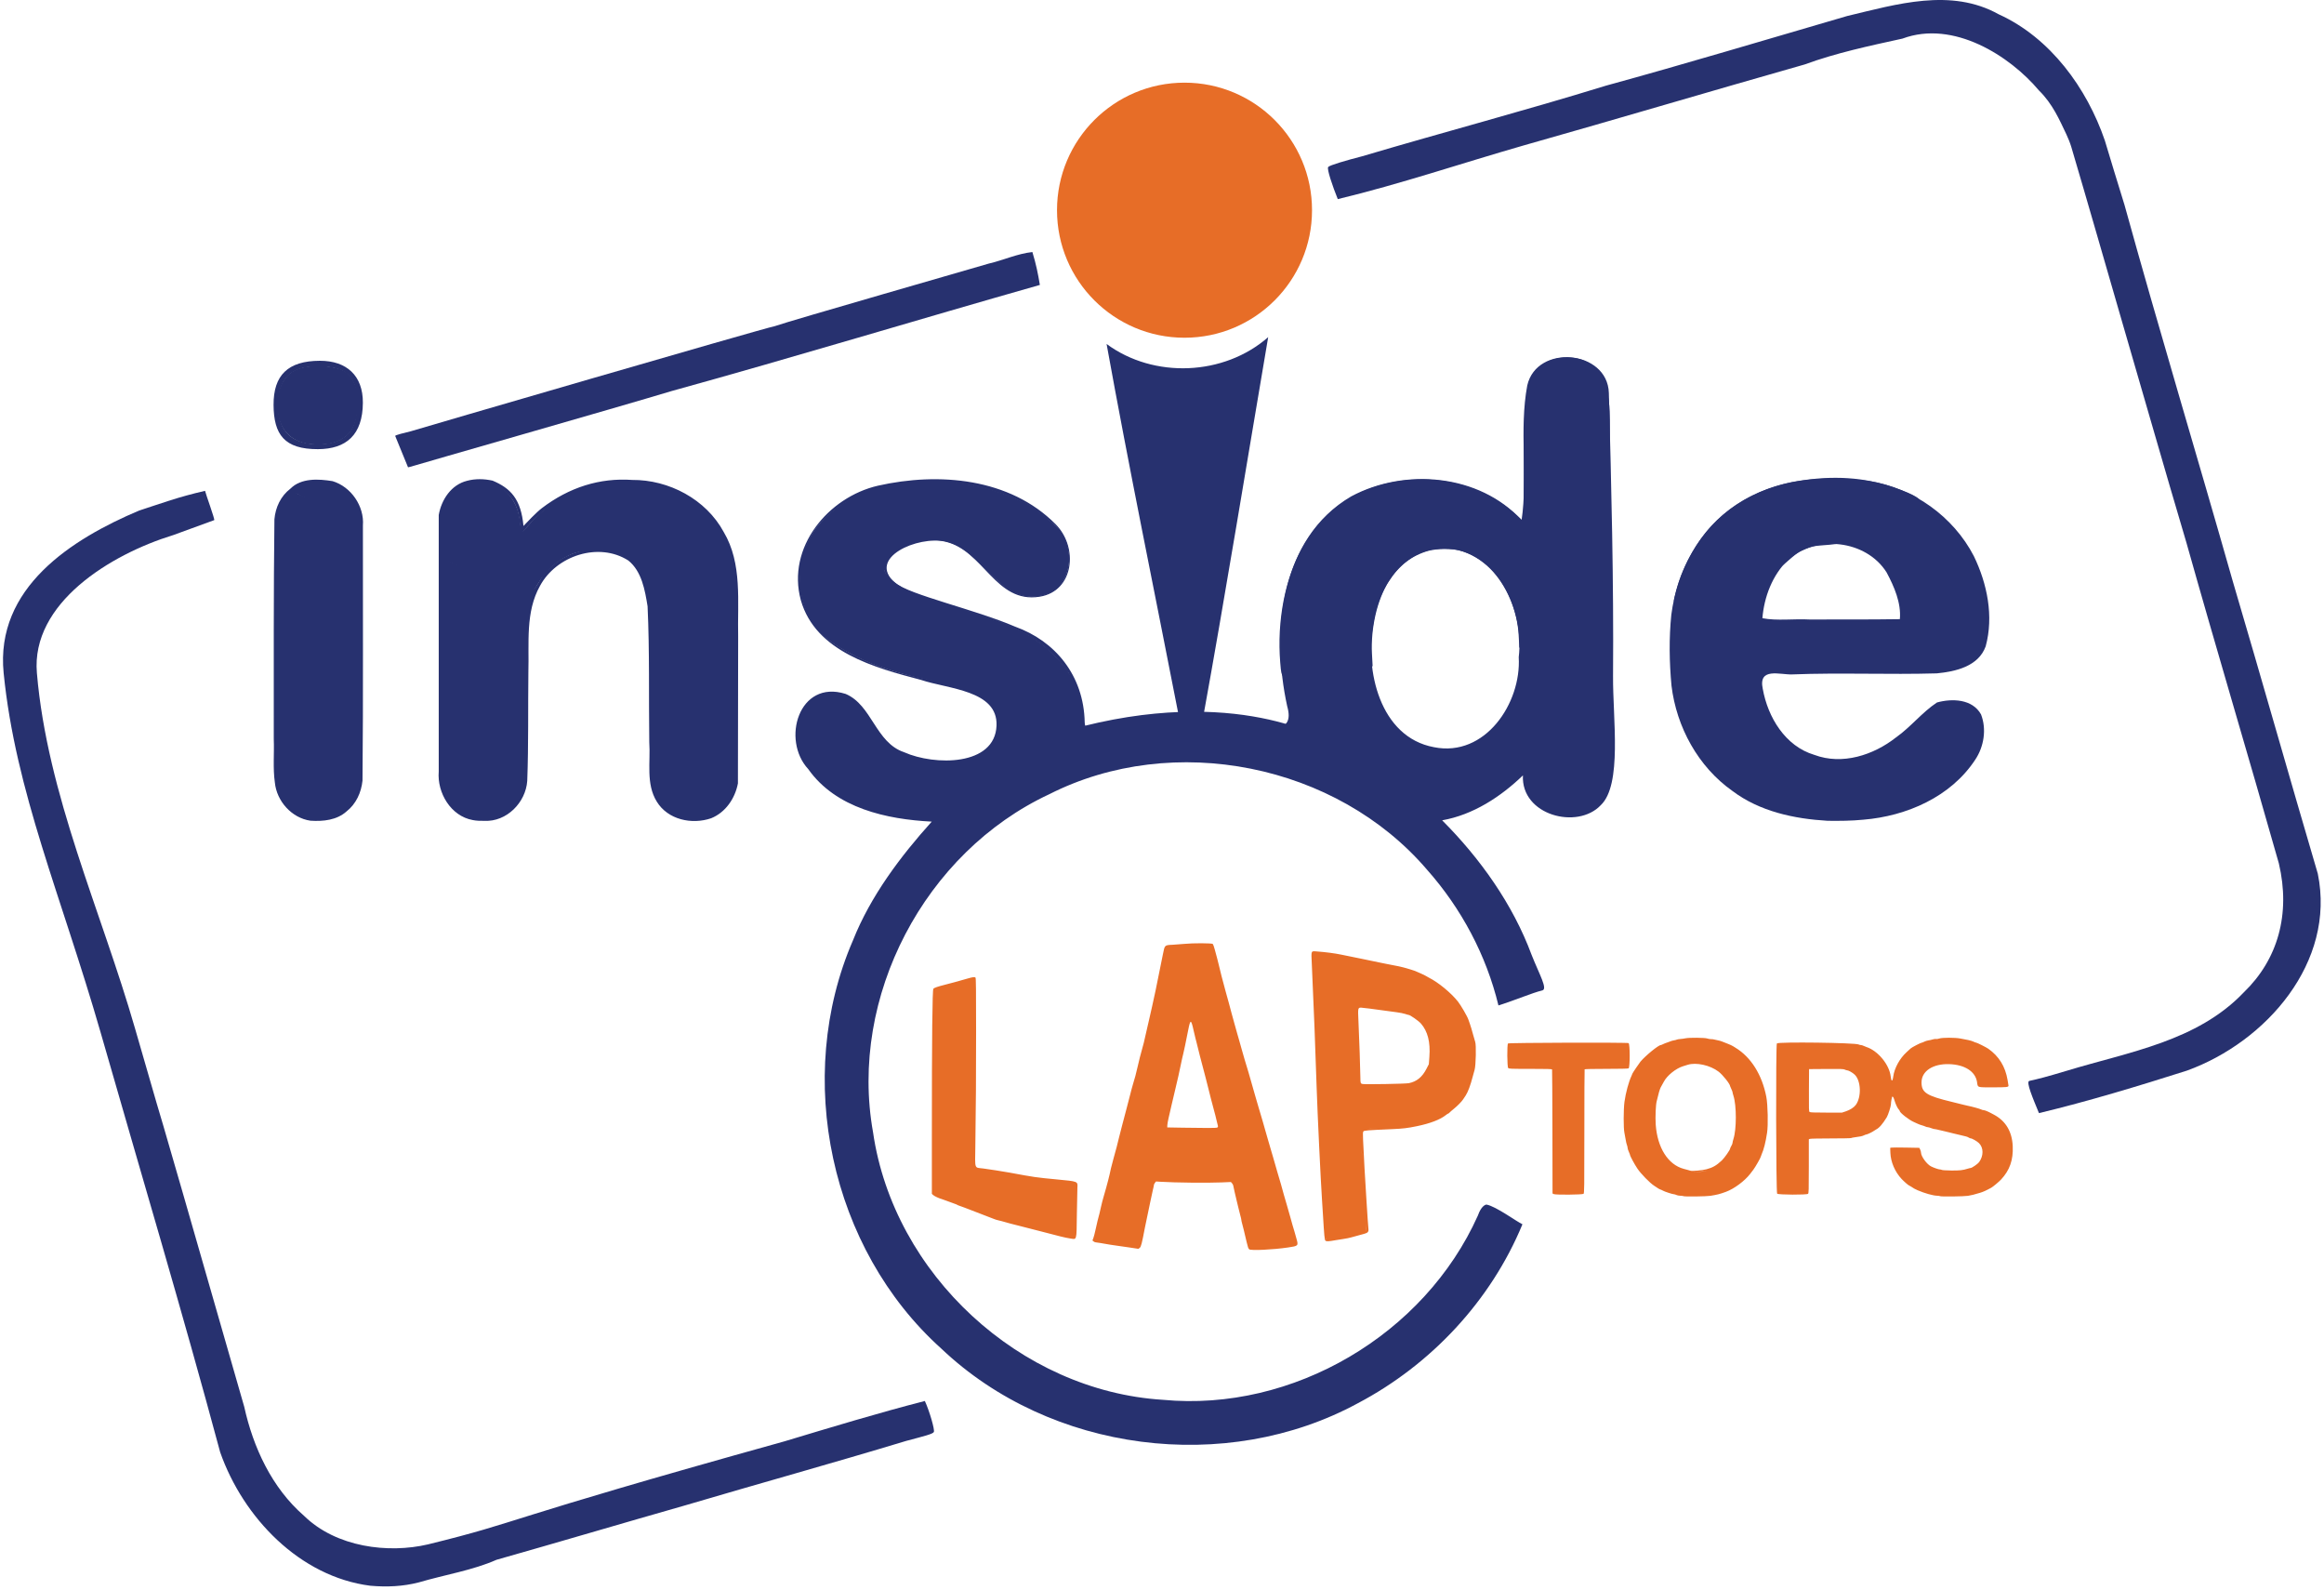
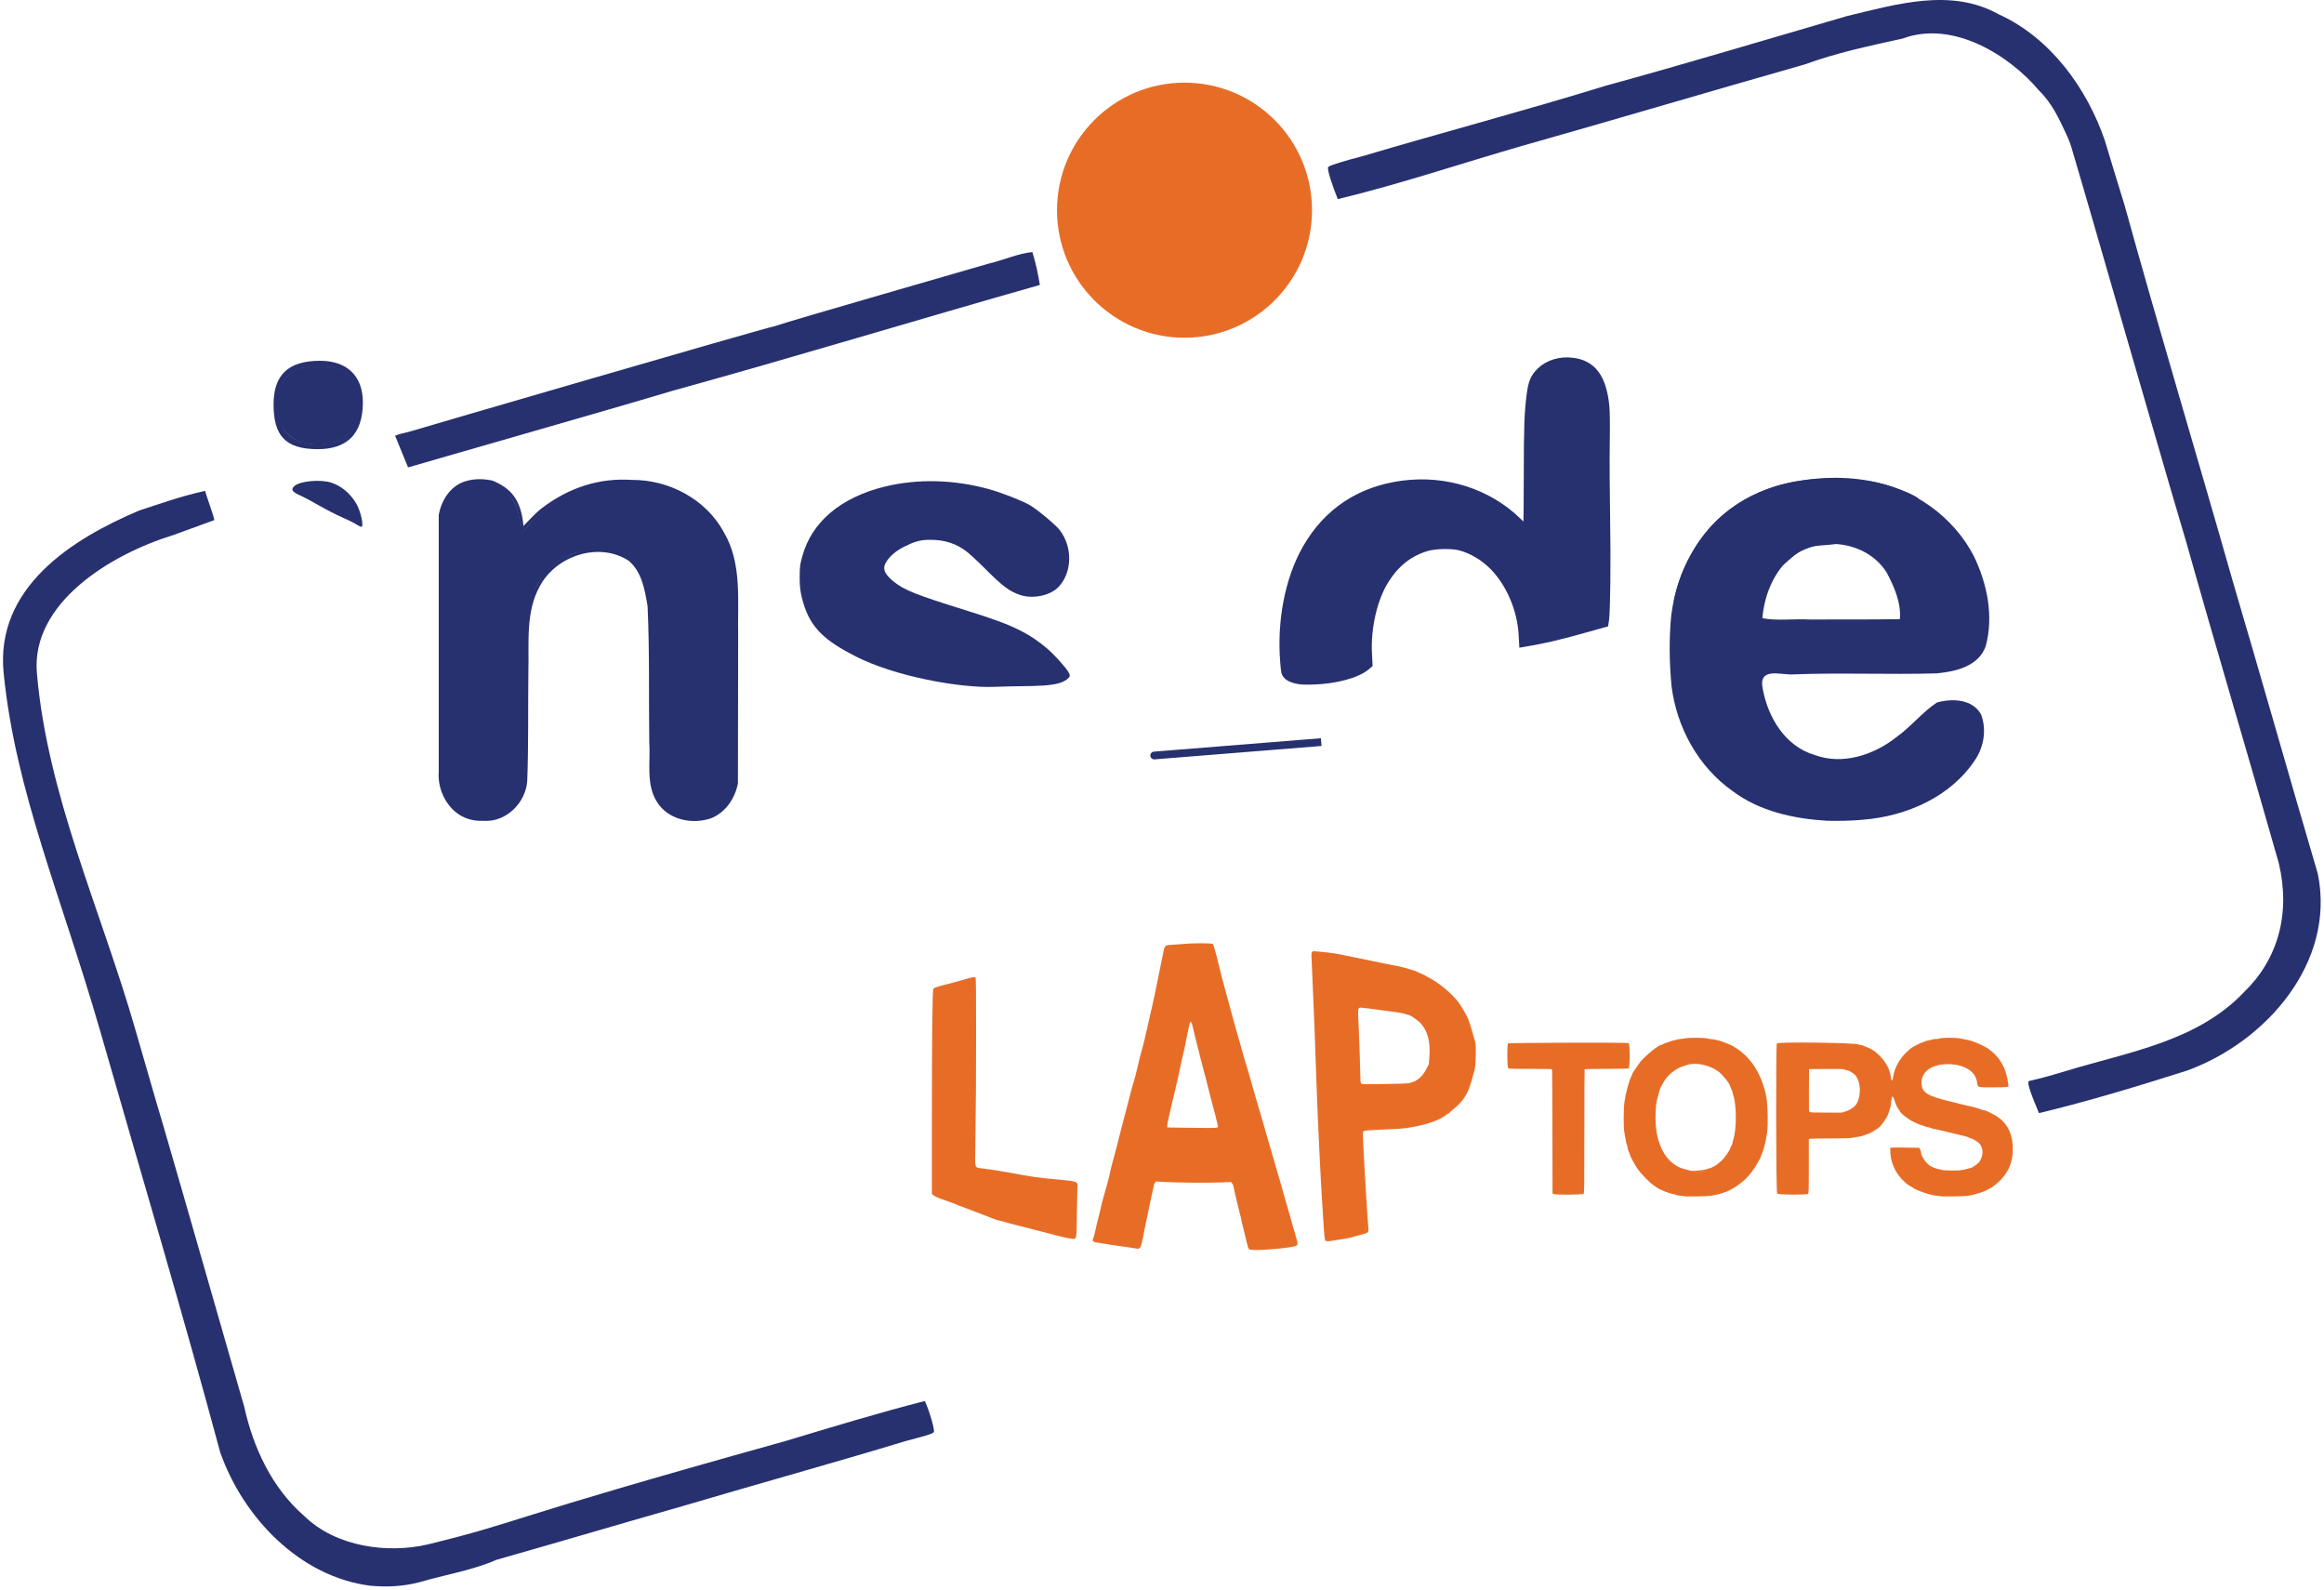
<svg xmlns="http://www.w3.org/2000/svg" width="481" height="329" viewBox="0 0 481 329" fill="none">
  <path d="M258.808 258.25C258.715 258.179 258.579 257.8 258.493 257.37C258.268 256.254 257.943 254.955 257.788 254.555C257.713 254.361 257.62 253.954 257.582 253.65C257.544 253.346 257.453 252.893 257.38 252.644C257.307 252.395 257.193 251.92 257.125 251.589C257.058 251.257 256.961 250.895 256.911 250.784C256.86 250.673 256.732 250.153 256.626 249.628C256.52 249.102 256.363 248.482 256.278 248.249C256.192 248.016 256.095 247.631 256.062 247.394C256.004 246.979 255.77 246.054 255.437 244.914C255.208 244.131 255.145 244.117 252.398 244.221C250.217 244.303 245.819 244.269 241.18 244.132L238.962 244.067L238.747 244.341C238.628 244.491 238.503 244.826 238.467 245.085C238.432 245.344 238.298 245.985 238.17 246.511C238.042 247.036 237.866 247.805 237.779 248.22C237.692 248.635 237.523 249.427 237.403 249.98C237.283 250.533 237.131 251.325 237.064 251.739C236.998 252.154 236.871 252.765 236.782 253.097C236.616 253.718 236.254 255.551 236.087 256.616C235.839 258.192 235.739 258.247 233.934 257.789C233.719 257.735 233.272 257.664 232.94 257.631C232.067 257.545 231.144 257.408 230.225 257.23C229.783 257.144 228.991 257.026 228.466 256.967C227.529 256.862 226.785 256.7 226.626 256.565C226.582 256.527 226.642 256.162 226.76 255.752C226.878 255.343 227.021 254.781 227.077 254.505C227.134 254.228 227.263 253.708 227.365 253.348C227.467 252.989 227.807 251.631 228.121 250.332C228.435 249.032 228.799 247.631 228.931 247.217C229.062 246.804 229.171 246.352 229.173 246.212C229.175 246.072 229.264 245.777 229.371 245.555C229.478 245.334 229.567 245.03 229.568 244.88C229.57 244.73 229.636 244.413 229.715 244.176C229.793 243.939 229.951 243.315 230.065 242.79C230.372 241.379 230.465 241.013 230.737 240.125C230.873 239.683 231.027 239.083 231.08 238.793C231.132 238.503 231.238 238.141 231.315 237.989C231.391 237.836 231.481 237.508 231.514 237.259C231.547 237.011 231.667 236.516 231.781 236.161C231.895 235.806 232.031 235.286 232.083 235.005C232.253 234.098 232.49 233.124 232.683 232.545C232.786 232.234 232.925 231.709 232.992 231.377C233.059 231.045 233.155 230.696 233.205 230.602C233.254 230.507 233.366 230.056 233.453 229.6C233.539 229.143 233.66 228.678 233.721 228.565C233.782 228.452 233.864 228.179 233.903 227.958C233.942 227.737 234.134 226.968 234.33 226.249C234.526 225.53 234.74 224.738 234.805 224.489C234.869 224.24 235.009 223.808 235.115 223.528C235.221 223.248 235.357 222.728 235.419 222.371C235.481 222.015 235.593 221.601 235.669 221.452C235.744 221.303 235.807 221.073 235.807 220.941C235.807 220.677 236.328 218.609 236.814 216.947C236.984 216.367 237.209 215.462 237.314 214.936C237.511 213.95 237.929 212.073 238.109 211.366C238.376 210.316 238.658 209.084 238.786 208.4C238.864 207.985 238.991 207.374 239.069 207.042C239.146 206.711 239.309 205.964 239.43 205.383C239.552 204.803 239.733 203.965 239.832 203.523C240.437 200.83 241.019 197.915 241.189 196.727C241.302 195.932 241.536 195.857 243.952 195.837C244.477 195.832 245.178 195.781 245.51 195.722C245.842 195.662 247.123 195.597 248.356 195.576C250.909 195.533 250.99 195.556 250.99 196.309C250.99 196.518 251.079 196.853 251.187 197.055C251.295 197.256 251.414 197.663 251.451 197.958C251.488 198.253 251.579 198.643 251.653 198.825C251.727 199.006 251.836 199.423 251.895 199.75C251.955 200.078 252.069 200.473 252.15 200.627C252.23 200.782 252.297 201.022 252.298 201.16C252.299 201.443 252.411 201.915 252.705 202.869C252.815 203.229 252.998 203.907 253.111 204.378C253.224 204.848 253.357 205.368 253.407 205.534C253.457 205.7 253.631 206.333 253.795 206.942C254.164 208.318 254.334 208.932 255.264 212.271C255.602 213.487 255.84 214.293 255.991 214.735C256.075 214.984 256.206 215.459 256.28 215.791C256.495 216.744 256.906 218.236 257.008 218.43C257.059 218.527 257.134 218.805 257.174 219.048C257.215 219.292 257.309 219.637 257.383 219.815C257.458 219.994 257.614 220.495 257.73 220.929C257.847 221.364 257.982 221.767 258.031 221.827C258.081 221.886 258.152 222.136 258.19 222.382C258.227 222.628 258.315 222.943 258.384 223.081C258.453 223.219 258.587 223.714 258.682 224.18C258.777 224.646 258.896 225.098 258.947 225.185C258.998 225.272 259.131 225.683 259.243 226.098C259.561 227.282 259.901 228.464 260.284 229.718C260.479 230.354 260.639 230.942 260.641 231.025C260.643 231.108 260.715 231.311 260.802 231.477C260.888 231.642 261.02 232.049 261.095 232.382C261.17 232.714 261.301 233.167 261.386 233.388C261.471 233.609 261.542 233.903 261.545 234.042C261.547 234.18 261.609 234.407 261.682 234.547C261.755 234.687 261.87 235.026 261.936 235.301C262.12 236.058 262.734 238.185 263.112 239.371C263.297 239.952 263.515 240.698 263.597 241.03C263.855 242.08 264.087 242.934 264.171 243.142C264.216 243.252 264.346 243.682 264.459 244.097C264.573 244.512 264.785 245.236 264.93 245.706C265.337 247.024 265.47 247.539 265.47 247.793C265.47 247.921 265.534 248.126 265.611 248.249C265.689 248.371 265.826 248.806 265.917 249.216C266.009 249.625 266.133 250.054 266.195 250.169C266.306 250.377 266.479 250.974 266.926 252.695C267.056 253.192 267.238 253.849 267.332 254.153C267.425 254.457 267.608 255.09 267.738 255.56C267.868 256.031 268.055 256.629 268.153 256.89C268.391 257.519 268.306 257.59 267.208 257.676C266.722 257.714 266.198 257.797 266.042 257.859C265.887 257.922 264.936 258.019 263.931 258.076C262.925 258.131 261.491 258.221 260.744 258.273C258.985 258.397 259.001 258.398 258.808 258.25ZM252.304 233.554L252.533 233.368L252.314 232.342C252.194 231.777 252.033 231.193 251.956 231.044C251.879 230.895 251.783 230.502 251.743 230.17C251.703 229.838 251.605 229.408 251.525 229.215C251.377 228.855 251.25 228.386 250.843 226.701C250.716 226.175 250.511 225.384 250.389 224.941C250.267 224.499 250.103 223.852 250.026 223.505C249.949 223.158 249.766 222.456 249.618 221.946C249.471 221.437 249.291 220.748 249.219 220.416C249.015 219.472 248.393 217.065 248.167 216.344C248.055 215.984 247.9 215.418 247.823 215.087C247.746 214.755 247.595 214.121 247.486 213.679C247.377 213.236 247.213 212.558 247.122 212.171C246.778 210.714 246.777 210.712 246.522 210.712C246.165 210.712 245.891 211.272 245.717 212.355C245.634 212.87 245.493 213.605 245.404 213.988C245.314 214.371 245.181 215.001 245.108 215.388C245.035 215.775 244.817 216.753 244.623 217.561C244.429 218.369 244.24 219.252 244.203 219.522C244.167 219.793 244.076 220.218 244.002 220.466C243.927 220.715 243.816 221.229 243.753 221.608C243.691 221.987 243.581 222.485 243.507 222.714C243.434 222.944 243.317 223.47 243.248 223.885C243.179 224.3 243.062 224.798 242.989 224.991C242.916 225.185 242.759 225.815 242.641 226.391C242.522 226.967 242.384 227.547 242.334 227.679C242.283 227.812 242.242 228.048 242.242 228.204C242.242 228.36 242.18 228.708 242.103 228.977C241.209 232.124 241.013 233.34 241.36 233.583C241.733 233.844 251.979 233.817 252.304 233.554ZM258.549 258.509C258.378 258.37 258.254 258.024 258.033 257.069C257.547 254.976 257.218 253.626 257.067 253.11C256.988 252.841 256.923 252.535 256.923 252.43C256.923 252.325 256.829 251.912 256.714 251.512C256.598 251.112 256.441 250.49 256.365 250.13C256.288 249.771 256.134 249.137 256.022 248.723C255.91 248.308 255.702 247.426 255.558 246.762C255.415 246.098 255.273 245.442 255.243 245.304C255.213 245.165 255.092 244.947 254.975 244.818L254.761 244.583L252.8 244.667C249.903 244.79 243.177 244.72 240.274 244.536L239.261 244.472L239.042 244.751C238.922 244.904 238.823 245.108 238.823 245.204C238.823 245.3 238.733 245.735 238.622 246.171C238.512 246.606 238.263 247.755 238.069 248.723C237.875 249.69 237.582 251.093 237.417 251.84C237.253 252.587 237.05 253.559 236.966 254.002C236.344 257.297 236.164 257.999 235.887 258.206L235.615 258.408L233.775 258.13C232.763 257.977 231.618 257.813 231.231 257.766C230.494 257.677 229.172 257.464 227.812 257.215C227.37 257.134 226.911 257.068 226.793 257.068C226.674 257.069 226.471 256.982 226.34 256.877L226.103 256.684L226.288 256.198C226.39 255.93 226.58 255.209 226.71 254.596C226.954 253.442 227.398 251.612 227.562 251.086C227.614 250.92 227.748 250.331 227.861 249.778C227.974 249.225 228.263 248.117 228.503 247.315C229.088 245.356 229.703 242.964 229.925 241.784C229.962 241.591 230.193 240.708 230.438 239.823C231.107 237.415 231.234 236.931 231.586 235.449C231.763 234.702 232.059 233.549 232.242 232.885C232.425 232.221 232.831 230.683 233.143 229.466C233.455 228.249 233.801 226.914 233.913 226.5C234.025 226.085 234.158 225.564 234.21 225.343C234.262 225.122 234.39 224.67 234.494 224.338C234.882 223.103 235.1 222.285 235.458 220.718C235.661 219.833 235.866 218.973 235.914 218.807C236.145 218.017 236.699 215.964 236.741 215.74C236.767 215.602 236.932 214.878 237.108 214.131C237.443 212.702 237.573 212.137 237.905 210.662C238.017 210.164 238.274 209.033 238.475 208.148C239 205.837 239.099 205.358 240.691 197.439C241.078 195.515 241.016 195.574 242.745 195.488C243.436 195.454 244.499 195.373 245.108 195.31C246.855 195.127 250.848 195.139 251.02 195.328C251.095 195.411 251.277 195.931 251.424 196.484C251.571 197.037 251.785 197.829 251.9 198.244C252.015 198.659 252.147 199.179 252.192 199.4C252.359 200.209 253.221 203.564 253.653 205.082C253.896 205.939 254.216 207.093 254.364 207.646C254.511 208.199 254.758 209.127 254.913 209.707C255.068 210.288 255.362 211.351 255.566 212.07C255.771 212.789 255.973 213.513 256.016 213.679C256.059 213.845 256.254 214.524 256.449 215.188C256.644 215.851 256.926 216.847 257.074 217.4C257.222 217.953 257.449 218.745 257.578 219.159C258.111 220.88 258.713 222.919 259.032 224.087C259.342 225.217 259.405 225.439 259.792 226.751C259.988 227.415 260.305 228.501 260.496 229.165C260.688 229.828 260.93 230.643 261.034 230.975C261.138 231.307 261.324 231.94 261.447 232.383C261.57 232.825 261.776 233.549 261.903 233.991C262.031 234.434 262.279 235.294 262.454 235.902C262.629 236.51 262.833 237.212 262.909 237.461C263.151 238.262 263.429 239.21 263.543 239.623C263.835 240.681 264.1 241.604 264.322 242.338C264.859 244.107 265.51 246.382 265.72 247.215C265.796 247.519 266.061 248.424 266.308 249.226C266.555 250.028 266.878 251.159 267.025 251.74C267.172 252.32 267.399 253.135 267.53 253.55C267.661 253.964 267.837 254.553 267.922 254.857C268.006 255.161 268.194 255.828 268.339 256.339C268.749 257.788 268.723 257.815 266.605 258.127C263.455 258.59 258.913 258.806 258.549 258.509ZM260.744 258.273C261.491 258.221 262.925 258.131 263.931 258.076C264.936 258.019 265.887 257.922 266.042 257.859C266.198 257.797 266.722 257.714 267.208 257.676C268.306 257.59 268.391 257.519 268.153 256.89C268.055 256.629 267.868 256.031 267.738 255.56C267.608 255.09 267.425 254.457 267.332 254.153C267.238 253.849 267.056 253.192 266.926 252.695C266.479 250.974 266.306 250.377 266.195 250.169C266.133 250.054 266.009 249.625 265.917 249.216C265.826 248.806 265.689 248.371 265.611 248.249C265.534 248.126 265.47 247.921 265.47 247.793C265.47 247.539 265.337 247.024 264.93 245.706C264.785 245.236 264.573 244.512 264.459 244.097C264.346 243.682 264.216 243.252 264.171 243.142C264.087 242.934 263.855 242.08 263.597 241.03C263.515 240.698 263.297 239.952 263.112 239.371C262.734 238.185 262.12 236.058 261.936 235.301C261.87 235.026 261.755 234.687 261.682 234.547C261.609 234.407 261.547 234.18 261.545 234.042C261.542 233.903 261.471 233.609 261.386 233.388C261.301 233.167 261.17 232.714 261.095 232.382C261.02 232.049 260.888 231.642 260.802 231.477C260.715 231.311 260.643 231.108 260.641 231.025C260.639 230.942 260.479 230.354 260.284 229.718C259.901 228.464 259.561 227.282 259.243 226.098C259.131 225.683 258.998 225.272 258.947 225.185C258.896 225.098 258.777 224.646 258.682 224.18C258.587 223.714 258.453 223.219 258.384 223.081C258.315 222.943 258.227 222.628 258.19 222.382C258.152 222.136 258.081 221.886 258.031 221.827C257.982 221.767 257.847 221.364 257.73 220.929C257.614 220.495 257.458 219.994 257.383 219.815C257.309 219.637 257.215 219.292 257.174 219.048C257.134 218.805 257.059 218.527 257.008 218.43C256.906 218.236 256.495 216.744 256.28 215.791C256.206 215.459 256.075 214.984 255.991 214.735C255.84 214.293 255.602 213.487 255.264 212.271C254.334 208.932 254.164 208.318 253.795 206.942C253.631 206.333 253.457 205.7 253.407 205.534C253.357 205.368 253.224 204.848 253.111 204.378C252.998 203.907 252.815 203.229 252.705 202.869C252.411 201.915 252.299 201.443 252.298 201.16C252.297 201.022 252.23 200.782 252.15 200.627C252.069 200.473 251.955 200.078 251.895 199.75C251.836 199.423 251.727 199.006 251.653 198.825C251.579 198.643 251.488 198.253 251.451 197.958C251.414 197.663 251.295 197.256 251.187 197.055C251.079 196.853 250.99 196.518 250.99 196.309C250.99 195.556 250.909 195.533 248.356 195.576C247.123 195.597 245.842 195.662 245.51 195.722C245.178 195.781 244.477 195.832 243.952 195.837C241.536 195.857 241.302 195.932 241.189 196.727C241.019 197.915 240.437 200.83 239.832 203.523C239.733 203.965 239.552 204.803 239.43 205.383C239.309 205.964 239.146 206.711 239.069 207.042C238.991 207.374 238.864 207.985 238.786 208.4C238.658 209.084 238.376 210.316 238.109 211.366C237.929 212.073 237.511 213.95 237.314 214.936C237.209 215.462 236.984 216.367 236.814 216.947C236.328 218.609 235.807 220.677 235.807 220.941C235.807 221.073 235.744 221.303 235.669 221.452C235.593 221.601 235.481 222.015 235.419 222.371C235.357 222.728 235.221 223.248 235.115 223.528C235.009 223.808 234.869 224.24 234.805 224.489C234.74 224.738 234.526 225.53 234.33 226.249C234.134 226.968 233.942 227.737 233.903 227.958C233.864 228.179 233.782 228.452 233.721 228.565C233.66 228.678 233.539 229.143 233.453 229.6C233.366 230.056 233.254 230.507 233.205 230.602C233.155 230.696 233.059 231.045 232.992 231.377C232.925 231.709 232.786 232.234 232.683 232.545C232.49 233.124 232.253 234.098 232.083 235.005C232.031 235.286 231.895 235.806 231.781 236.161C231.667 236.516 231.547 237.011 231.514 237.259C231.481 237.508 231.391 237.836 231.315 237.989C231.238 238.141 231.132 238.503 231.08 238.793C231.027 239.083 230.873 239.683 230.737 240.125C230.465 241.013 230.372 241.379 230.065 242.79C229.951 243.315 229.793 243.939 229.715 244.176C229.636 244.413 229.57 244.73 229.568 244.88C229.567 245.03 229.478 245.334 229.371 245.555C229.264 245.777 229.175 246.072 229.173 246.212C229.171 246.352 229.062 246.804 228.931 247.217C228.799 247.631 228.435 249.032 228.121 250.332C227.807 251.631 227.467 252.989 227.365 253.348C227.263 253.708 227.134 254.228 227.077 254.505C227.021 254.781 226.878 255.343 226.76 255.752C226.642 256.162 226.582 256.527 226.626 256.565C226.785 256.7 227.529 256.862 228.466 256.967C228.991 257.026 229.783 257.144 230.225 257.23C231.144 257.408 232.067 257.545 232.94 257.631C233.272 257.664 233.719 257.735 233.934 257.789C235.739 258.247 235.839 258.192 236.087 256.616C236.254 255.551 236.616 253.718 236.782 253.097C236.871 252.765 236.998 252.154 237.064 251.739C237.131 251.325 237.283 250.533 237.403 249.98C237.523 249.427 237.692 248.635 237.779 248.22C237.866 247.805 238.042 247.036 238.17 246.511C238.298 245.985 238.432 245.344 238.467 245.085C238.503 244.826 238.628 244.491 238.747 244.341L238.962 244.067L241.18 244.132C245.819 244.269 250.217 244.303 252.398 244.221C255.145 244.117 255.208 244.131 255.437 244.914C255.77 246.054 256.004 246.979 256.062 247.394C256.095 247.631 256.192 248.016 256.278 248.249C256.363 248.482 256.52 249.102 256.626 249.628C256.732 250.153 256.86 250.673 256.911 250.784C256.961 250.895 257.058 251.257 257.125 251.589C257.193 251.92 257.307 252.395 257.38 252.644C257.453 252.893 257.544 253.346 257.582 253.65C257.62 253.954 257.713 254.361 257.788 254.555C257.943 254.955 258.268 256.254 258.493 257.37C258.579 257.8 258.715 258.179 258.808 258.25C259.001 258.398 258.985 258.397 260.744 258.273ZM241.36 233.583C241.013 233.34 241.209 232.124 242.103 228.977C242.18 228.708 242.242 228.36 242.242 228.204C242.242 228.048 242.283 227.812 242.334 227.679C242.384 227.547 242.522 226.967 242.641 226.391C242.759 225.815 242.916 225.185 242.989 224.991C243.062 224.798 243.179 224.3 243.248 223.885C243.317 223.47 243.434 222.944 243.507 222.714C243.581 222.485 243.691 221.987 243.753 221.608C243.816 221.229 243.927 220.715 244.002 220.466C244.076 220.218 244.167 219.793 244.203 219.522C244.24 219.252 244.429 218.369 244.623 217.561C244.817 216.753 245.035 215.775 245.108 215.388C245.181 215.001 245.314 214.371 245.404 213.988C245.493 213.605 245.634 212.87 245.717 212.355C245.891 211.272 246.165 210.712 246.522 210.712C246.777 210.712 246.778 210.714 247.122 212.171C247.213 212.558 247.377 213.236 247.486 213.679C247.595 214.121 247.746 214.755 247.823 215.087C247.9 215.418 248.055 215.984 248.167 216.344C248.393 217.065 249.015 219.472 249.219 220.416C249.291 220.748 249.471 221.437 249.618 221.946C249.766 222.456 249.949 223.158 250.026 223.505C250.103 223.852 250.267 224.499 250.389 224.941C250.511 225.384 250.716 226.175 250.843 226.701C251.25 228.386 251.377 228.855 251.525 229.215C251.605 229.408 251.703 229.838 251.743 230.17C251.783 230.502 251.879 230.895 251.956 231.044C252.033 231.193 252.194 231.777 252.314 232.342L252.533 233.368L252.304 233.554C251.979 233.817 241.733 233.844 241.36 233.583ZM251.931 233.315C252.064 233.247 252.103 233.143 252.068 232.952C251.991 232.523 251.094 229.008 250.934 228.509C250.854 228.259 250.722 227.761 250.641 227.403C250.56 227.044 250.31 226.05 250.085 225.193C249.861 224.335 249.637 223.453 249.588 223.232C249.539 223.011 249.38 222.4 249.234 221.874C248.871 220.569 247.785 216.339 247.611 215.554C247.533 215.202 247.45 214.882 247.425 214.843C247.402 214.803 247.223 214.055 247.031 213.181C246.523 210.876 246.369 210.867 245.928 213.114C245.474 215.435 244.961 217.895 244.899 218.053C244.845 218.189 244.672 218.978 243.896 222.628C243.766 223.237 243.481 224.459 243.262 225.343C243.042 226.228 242.695 227.699 242.491 228.611C242.286 229.524 242.005 230.746 241.867 231.326C241.728 231.907 241.609 232.586 241.601 232.835L241.589 233.287L244.756 233.343C249.645 233.429 251.727 233.421 251.931 233.315ZM274.543 256.442C274.485 256.372 274.442 256.202 274.448 256.063C274.466 255.623 274.215 251.324 274.114 250.332C274.06 249.806 273.97 248.29 273.913 246.963C273.856 245.636 273.743 243.599 273.661 242.438C273.578 241.277 273.467 238.998 273.412 237.375C273.358 235.752 273.29 234.385 273.261 234.339C273.232 234.293 273.141 232.205 273.057 229.699C272.974 227.193 272.863 224.169 272.811 222.98C272.759 221.791 272.648 218.579 272.565 215.841C272.431 211.473 272.22 206.425 272.06 203.774C271.993 202.662 271.856 198.682 271.856 197.841V197.188L272.358 197.193C272.635 197.195 273.246 197.252 273.716 197.319C274.186 197.386 275.182 197.514 275.928 197.602C276.675 197.69 277.433 197.824 277.614 197.899C277.794 197.973 278.292 198.083 278.72 198.143C279.148 198.202 279.679 198.298 279.9 198.354C280.121 198.411 280.63 198.519 281.029 198.594C281.429 198.669 282.063 198.8 282.437 198.886C282.812 198.972 284.294 199.272 285.732 199.553C290.666 200.517 292.552 200.987 292.83 201.322C292.894 201.399 293.038 201.463 293.15 201.463C293.323 201.463 294.119 201.802 294.883 202.2C294.994 202.258 295.288 202.41 295.537 202.538C295.785 202.666 296.08 202.826 296.19 202.893C296.777 203.252 297.201 203.53 297.246 203.587C297.274 203.621 297.455 203.734 297.649 203.838C297.843 203.942 298.1 204.117 298.22 204.228C298.34 204.339 298.499 204.474 298.573 204.53C298.771 204.678 300.397 206.12 300.514 206.251C301.102 206.91 302.575 208.922 302.575 209.065C302.575 209.097 302.666 209.239 302.777 209.379C302.887 209.52 302.978 209.709 302.978 209.799C302.978 209.889 303.091 210.13 303.229 210.333C303.368 210.537 303.481 210.793 303.481 210.904C303.481 211.014 303.525 211.131 303.578 211.165C303.632 211.198 303.769 211.529 303.883 211.9C303.996 212.271 304.154 212.712 304.233 212.881C304.311 213.049 304.448 213.66 304.536 214.238C304.623 214.816 304.765 215.606 304.851 215.993C305.101 217.121 305.197 218.918 305.039 219.512C304.966 219.789 304.856 220.355 304.795 220.769C304.599 222.106 304.309 223.548 304.197 223.745C304.137 223.851 304.016 224.196 303.928 224.513C303.841 224.83 303.727 225.116 303.675 225.148C303.623 225.18 303.58 225.305 303.58 225.426C303.579 225.547 303.513 225.759 303.433 225.898C303.353 226.036 303.184 226.353 303.057 226.602C302.931 226.851 302.748 227.113 302.651 227.186C302.554 227.258 302.475 227.372 302.475 227.439C302.475 227.58 301.568 228.476 300.749 229.142C300.44 229.394 300.079 229.698 299.948 229.818C298.656 230.995 296.675 231.911 294.38 232.393C293.993 232.474 293.427 232.606 293.123 232.686C291.756 233.046 290.755 233.141 285.682 233.393C282.07 233.572 281.911 233.597 281.755 234.007C281.604 234.405 281.934 240.918 282.563 249.931C282.943 255.372 282.996 254.846 282.045 255.049C281.695 255.124 281.069 255.29 280.654 255.417C279.424 255.796 278.208 256.066 277.473 256.126C277.093 256.156 276.466 256.243 276.079 256.318C274.811 256.565 274.654 256.577 274.543 256.442ZM291.398 224.576C294.467 224.041 296.599 220.832 296.299 217.198C296.152 215.419 295.75 213.654 295.394 213.226C295.325 213.144 295.211 212.932 295.142 212.756C295.072 212.58 294.929 212.358 294.824 212.263C294.718 212.167 294.632 212.028 294.632 211.954C294.632 211.88 294.588 211.819 294.534 211.819C294.481 211.819 294.379 211.712 294.308 211.581C293.74 210.534 290.441 209.001 288.759 209.004C288.533 209.004 287.962 208.937 287.492 208.855C286.458 208.673 282.669 208.191 281.76 208.126C280.864 208.061 280.722 208.214 280.739 209.228C280.778 211.449 280.971 217.118 281.055 218.506C281.109 219.39 281.181 221.016 281.216 222.118C281.283 224.275 281.343 224.556 281.749 224.619C282.407 224.721 290.782 224.683 291.398 224.576ZM274.31 256.702C274.149 256.515 274.07 255.664 273.814 251.387C273.764 250.558 273.676 249.178 273.619 248.32C273.34 244.158 272.684 230.459 272.509 225.142C272.41 222.098 272.151 214.825 272.062 212.573C271.896 208.358 271.632 202.147 271.501 199.365C271.373 196.638 271.313 196.785 272.508 196.871C274.318 197.001 276.235 197.25 277.587 197.531C278.362 197.692 280.24 198.075 281.761 198.382C283.281 198.69 284.933 199.033 285.431 199.144C285.929 199.256 286.585 199.389 286.889 199.44C288.201 199.659 290.506 200.156 291.062 200.34C291.394 200.45 291.869 200.593 292.118 200.658C292.367 200.723 292.706 200.836 292.872 200.909C293.038 200.983 293.555 201.208 294.021 201.409C294.486 201.61 294.984 201.852 295.127 201.948C295.269 202.043 295.544 202.2 295.738 202.295C297.649 203.239 300.348 205.459 301.752 207.243C302.38 208.042 303.716 210.347 303.911 210.971C303.944 211.077 304.087 211.482 304.228 211.869C304.369 212.256 304.647 213.184 304.845 213.93C305.043 214.677 305.258 215.423 305.323 215.589C305.556 216.184 305.465 220.485 305.2 221.371C305.076 221.786 304.888 222.465 304.781 222.88C304.353 224.548 303.807 226.004 303.356 226.679C303.182 226.94 302.94 227.305 302.818 227.49C302.499 227.973 301.623 228.861 300.866 229.468C300.507 229.756 300.126 230.089 300.021 230.207C299.916 230.325 299.786 230.421 299.734 230.421C299.681 230.421 299.455 230.568 299.231 230.748C298.085 231.667 295.995 232.466 293.274 233.027C291.297 233.435 290.402 233.542 288.133 233.641C282.948 233.869 282.327 233.918 282.182 234.113C282.077 234.253 282.062 234.612 282.111 235.751C282.254 239.036 282.558 244.475 282.817 248.37C282.901 249.642 283.014 251.385 283.067 252.242C283.121 253.099 283.191 254.007 283.224 254.259C283.303 254.875 283.098 255.113 282.314 255.315C281.351 255.563 280.354 255.835 279.648 256.043C279.288 256.149 278.586 256.292 278.089 256.36C277.592 256.428 276.846 256.546 276.431 256.622C274.965 256.891 274.488 256.909 274.31 256.702ZM276.079 256.318C276.466 256.243 277.093 256.156 277.473 256.126C278.208 256.066 279.424 255.796 280.654 255.417C281.069 255.29 281.695 255.124 282.045 255.049C282.91 254.865 282.907 254.873 282.764 252.811C282.698 251.862 282.608 250.567 282.563 249.931C282.294 246.068 282.075 242.613 281.961 240.427C281.611 233.691 281.608 233.834 282.085 233.648C282.211 233.599 283.829 233.485 285.682 233.393C290.755 233.141 291.756 233.046 293.123 232.686C293.427 232.606 293.993 232.474 294.38 232.393C296.675 231.911 298.656 230.995 299.948 229.818C300.079 229.698 300.44 229.394 300.749 229.142C301.568 228.476 302.475 227.58 302.475 227.439C302.475 227.372 302.554 227.258 302.651 227.186C302.748 227.113 302.931 226.851 303.057 226.602C303.184 226.353 303.353 226.036 303.433 225.898C303.513 225.759 303.579 225.547 303.58 225.426C303.58 225.305 303.623 225.18 303.675 225.148C303.727 225.116 303.841 224.83 303.928 224.513C304.016 224.196 304.137 223.851 304.197 223.745C304.309 223.548 304.599 222.106 304.795 220.769C304.856 220.355 304.966 219.789 305.039 219.512C305.197 218.918 305.101 217.121 304.851 215.993C304.765 215.606 304.623 214.816 304.536 214.238C304.448 213.66 304.311 213.049 304.233 212.881C304.154 212.712 303.996 212.271 303.883 211.9C303.769 211.529 303.632 211.198 303.578 211.165C303.525 211.131 303.481 211.014 303.481 210.904C303.481 210.793 303.368 210.537 303.229 210.333C303.091 210.13 302.978 209.889 302.978 209.799C302.978 209.709 302.887 209.52 302.777 209.379C302.666 209.239 302.575 209.097 302.575 209.065C302.575 208.922 301.102 206.91 300.514 206.251C300.397 206.12 298.771 204.678 298.573 204.53C298.499 204.474 298.34 204.339 298.22 204.228C298.1 204.117 297.843 203.942 297.649 203.838C297.455 203.734 297.274 203.621 297.246 203.587C297.201 203.53 296.777 203.252 296.19 202.893C296.08 202.826 295.785 202.666 295.537 202.538C295.288 202.41 294.994 202.258 294.883 202.2C294.119 201.802 293.323 201.463 293.15 201.463C293.038 201.463 292.894 201.399 292.83 201.322C292.552 200.987 290.666 200.517 285.732 199.553C284.294 199.272 282.812 198.972 282.437 198.886C282.063 198.8 281.429 198.669 281.029 198.594C280.63 198.519 280.121 198.411 279.9 198.354C279.679 198.298 279.148 198.202 278.72 198.143C278.292 198.083 277.794 197.973 277.614 197.899C277.433 197.824 276.675 197.69 275.928 197.602C275.182 197.514 274.186 197.386 273.716 197.319C273.246 197.252 272.635 197.195 272.358 197.193L271.856 197.188V197.841C271.856 198.682 271.993 202.662 272.06 203.774C272.22 206.425 272.431 211.473 272.565 215.841C272.648 218.579 272.759 221.791 272.811 222.98C272.863 224.169 272.974 227.193 273.057 229.699C273.141 232.205 273.232 234.293 273.261 234.339C273.29 234.385 273.358 235.752 273.412 237.375C273.467 238.998 273.578 241.277 273.661 242.438C273.743 243.599 273.856 245.636 273.913 246.963C273.97 248.29 274.06 249.806 274.114 250.332C274.215 251.324 274.466 255.623 274.448 256.063C274.427 256.604 274.526 256.618 276.079 256.315L276.079 256.318ZM281.749 224.619C281.343 224.556 281.283 224.275 281.216 222.118C281.181 221.016 281.109 219.39 281.055 218.506C280.971 217.118 280.778 211.449 280.739 209.228C280.722 208.214 280.864 208.061 281.76 208.126C282.669 208.191 286.458 208.673 287.492 208.855C287.962 208.937 288.533 209.004 288.759 209.004C290.441 209.001 293.74 210.534 294.308 211.581C294.379 211.712 294.481 211.819 294.534 211.819C294.588 211.819 294.632 211.88 294.632 211.954C294.632 212.028 294.718 212.167 294.824 212.263C294.929 212.358 295.072 212.58 295.142 212.756C295.211 212.932 295.325 213.144 295.394 213.226C295.75 213.654 296.152 215.419 296.299 217.198C296.599 220.832 294.467 224.041 291.398 224.576C290.782 224.683 282.407 224.721 281.749 224.619ZM291.584 224.132C293.211 223.805 294.355 222.875 295.232 221.167L295.728 220.202L295.841 218.667C296.065 215.624 295.499 213.4 294.091 211.791C293.602 211.232 291.854 210.009 291.544 210.009C291.473 210.009 291.153 209.918 290.834 209.808C290.515 209.697 289.734 209.54 289.099 209.459C288.464 209.378 287.447 209.24 286.839 209.154C284.377 208.805 281.994 208.502 281.701 208.501C281.054 208.499 281.031 208.612 281.153 211.13C281.301 214.176 281.561 221.786 281.56 223.043C281.559 224.094 281.607 224.228 282.004 224.302C282.605 224.414 290.915 224.267 291.584 224.132ZM221.226 255.855C220.866 255.756 220.4 255.672 220.189 255.668C219.978 255.665 219.706 255.607 219.585 255.542C219.464 255.476 218.845 255.299 218.209 255.147C216.562 254.755 215.818 254.568 215.243 254.404C214.966 254.324 214.536 254.218 214.288 254.167C214.039 254.117 213.631 254.006 213.383 253.922C212.888 253.755 211.89 253.502 210.869 253.283C210.509 253.206 209.989 253.056 209.712 252.951C209.436 252.845 208.9 252.709 208.521 252.647C208.143 252.585 207.66 252.465 207.448 252.381C207.236 252.296 206.799 252.166 206.477 252.093C205.756 251.928 204.724 251.568 204.592 251.436C204.538 251.382 204.408 251.337 204.303 251.337C204.198 251.337 203.992 251.271 203.845 251.189C203.564 251.033 202.049 250.447 201.366 250.229C201.145 250.159 200.806 250.018 200.613 249.915C200.421 249.813 200.193 249.729 200.108 249.729C200.023 249.729 199.864 249.667 199.754 249.591C199.645 249.515 199.401 249.419 199.213 249.378C199.024 249.337 198.729 249.218 198.559 249.114C198.388 249.01 198.148 248.925 198.025 248.925C197.902 248.924 197.562 248.815 197.271 248.681C196.484 248.321 195.586 247.957 195.132 247.815C194.91 247.746 194.64 247.628 194.531 247.552C194.422 247.477 194.21 247.416 194.059 247.416C193.909 247.416 193.669 247.314 193.526 247.19L193.267 246.963L193.266 225.897L193.265 204.831L193.466 204.667C193.576 204.576 193.973 204.446 194.349 204.377C194.724 204.308 195.176 204.193 195.354 204.12C195.532 204.048 195.894 203.958 196.158 203.919C196.423 203.881 196.753 203.792 196.891 203.722C197.03 203.652 197.844 203.426 198.701 203.22C199.559 203.014 200.472 202.761 200.731 202.657C200.99 202.553 201.324 202.468 201.472 202.468H201.742L201.682 216.922C201.65 224.873 201.596 231.595 201.563 231.861C201.529 232.128 201.494 234.408 201.484 236.928L201.467 241.511L201.737 241.713C201.911 241.843 202.322 241.961 202.893 242.043C205.322 242.394 209.037 242.984 209.561 243.102C209.81 243.158 210.444 243.269 210.969 243.348C211.494 243.428 212.196 243.559 212.528 243.641C212.86 243.722 213.651 243.839 214.287 243.9C214.923 243.962 215.647 244.057 215.896 244.112C216.145 244.167 216.847 244.253 217.455 244.303C218.538 244.393 221.033 244.652 221.93 244.766C222.179 244.798 222.434 244.865 222.497 244.916C222.609 245.007 222.59 255.294 222.476 255.837C222.418 256.113 222.171 256.116 221.226 255.855ZM221.377 256.243C220.446 256.1 219.423 255.851 215.042 254.697C213.659 254.333 211.804 253.858 210.919 253.641C209.469 253.286 208.775 253.101 207.349 252.689C207.1 252.617 206.738 252.527 206.545 252.49C206.351 252.452 205.989 252.339 205.74 252.238C205.118 251.986 203.762 251.462 201.969 250.782C201.14 250.467 200.122 250.076 199.707 249.911C199.292 249.747 198.794 249.566 198.601 249.509C198.407 249.452 198.199 249.365 198.137 249.315C198.076 249.265 197.827 249.161 197.584 249.083C197.341 249.004 196.713 248.774 196.187 248.57C195.662 248.366 195.096 248.162 194.931 248.117C194.331 247.954 193.416 247.528 193.146 247.285L192.869 247.036L192.869 235.184C192.869 214.358 192.968 204.82 193.185 204.586C193.369 204.389 194.095 204.137 195.484 203.788C196.754 203.469 198.607 202.961 200.26 202.479C201.33 202.167 201.756 202.119 201.902 202.295C201.998 202.411 202.025 204.871 202.022 213.391C202.02 223.753 201.994 227.586 201.865 237.172C201.798 242.081 201.612 241.551 203.478 241.781C204.488 241.906 207.796 242.424 208.958 242.64C214.084 243.591 214.436 243.642 218.712 244.046C223.145 244.465 223.067 244.435 222.991 245.724C222.967 246.129 222.917 248.61 222.88 251.237C222.799 256.954 222.94 256.483 221.377 256.243ZM222.476 255.837C222.59 255.294 222.609 245.007 222.497 244.916C222.434 244.865 222.179 244.798 221.93 244.766C221.033 244.652 218.538 244.393 217.455 244.303C216.847 244.253 216.145 244.167 215.896 244.112C215.647 244.057 214.923 243.962 214.287 243.9C213.651 243.839 212.86 243.722 212.528 243.641C212.196 243.559 211.494 243.428 210.969 243.348C210.444 243.269 209.81 243.158 209.561 243.102C209.037 242.984 205.322 242.394 202.893 242.043C202.322 241.961 201.911 241.843 201.737 241.713L201.467 241.511L201.484 236.928C201.494 234.408 201.529 232.128 201.563 231.861C201.596 231.595 201.65 224.873 201.682 216.922L201.742 202.468H201.472C201.324 202.468 200.99 202.553 200.731 202.657C200.472 202.761 199.559 203.014 198.701 203.22C197.844 203.426 197.03 203.652 196.891 203.722C196.753 203.792 196.423 203.881 196.158 203.919C195.894 203.958 195.532 204.048 195.354 204.12C195.176 204.193 194.724 204.308 194.349 204.377C193.973 204.446 193.576 204.576 193.466 204.667L193.265 204.831L193.266 225.897L193.267 246.963L193.526 247.19C193.669 247.314 193.909 247.416 194.059 247.416C194.21 247.416 194.422 247.477 194.531 247.552C194.64 247.628 194.91 247.746 195.132 247.815C195.586 247.957 196.484 248.321 197.271 248.681C197.562 248.815 197.902 248.924 198.025 248.925C198.148 248.925 198.388 249.01 198.559 249.114C198.729 249.218 199.024 249.337 199.213 249.378C199.401 249.419 199.645 249.515 199.754 249.591C199.864 249.667 200.023 249.729 200.108 249.729C200.193 249.729 200.421 249.813 200.613 249.915C200.806 250.018 201.145 250.159 201.366 250.229C202.049 250.447 203.564 251.033 203.845 251.189C203.992 251.271 204.198 251.337 204.303 251.337C204.408 251.337 204.538 251.382 204.592 251.436C204.724 251.568 205.756 251.928 206.477 252.093C206.799 252.166 207.236 252.296 207.448 252.381C207.66 252.465 208.143 252.585 208.521 252.647C208.9 252.709 209.436 252.845 209.712 252.951C209.989 253.056 210.509 253.206 210.869 253.283C211.89 253.502 212.888 253.755 213.383 253.922C213.631 254.006 214.039 254.117 214.288 254.167C214.536 254.218 214.966 254.324 215.243 254.404C215.818 254.568 216.562 254.755 218.209 255.147C218.845 255.299 219.464 255.476 219.585 255.542C219.706 255.607 219.978 255.665 220.189 255.668C220.4 255.672 220.866 255.756 221.226 255.855C222.171 256.116 222.418 256.113 222.476 255.837ZM348.64 247.21C348.37 247.088 348.016 247.016 347.735 247.027C347.053 247.053 346.3 246.907 346.027 246.696C345.895 246.594 345.669 246.51 345.524 246.51C345.14 246.51 344.631 246.347 344.45 246.165C344.363 246.079 344.184 246.007 344.053 246.007C343.921 246.007 343.692 245.894 343.543 245.756C343.393 245.618 343.21 245.505 343.136 245.505C342.762 245.505 340.237 243.279 339.924 242.674C339.843 242.517 339.738 242.388 339.691 242.388C339.424 242.388 337.713 239.298 337.469 238.374C337.404 238.131 337.29 237.836 337.215 237.721C337.14 237.605 337.05 237.216 337.014 236.857C336.978 236.497 336.864 236 336.761 235.751C336.325 234.697 336.305 227.826 336.735 226.651C336.815 226.429 336.942 225.93 337.015 225.542C337.088 225.153 337.214 224.678 337.294 224.486C337.374 224.294 337.517 223.91 337.611 223.634C337.947 222.65 338.135 222.191 338.266 222.033C338.34 221.944 338.473 221.74 338.563 221.579C338.652 221.419 338.81 221.136 338.914 220.952C339.685 219.584 342.308 217.218 343.803 216.541C343.942 216.479 344.236 216.332 344.457 216.216C344.678 216.099 345.101 215.971 345.396 215.93C345.691 215.889 345.985 215.79 346.049 215.71C346.168 215.561 346.693 215.458 347.767 215.373C348.094 215.347 348.492 215.258 348.652 215.176C349.12 214.934 352.93 214.95 353.305 215.197C353.474 215.308 353.815 215.388 354.197 215.406C355.226 215.454 355.652 215.527 356.046 215.726C356.253 215.83 356.604 215.948 356.825 215.987C357.047 216.027 357.295 216.119 357.378 216.192C357.461 216.265 357.688 216.368 357.881 216.42C358.214 216.511 358.854 216.877 359.19 217.168C359.273 217.24 359.46 217.353 359.604 217.417C360.516 217.826 362.913 220.573 363.714 222.126C363.828 222.348 363.987 222.642 364.067 222.78C364.148 222.918 364.214 223.112 364.215 223.211C364.215 223.31 364.3 223.559 364.403 223.764C364.507 223.97 364.646 224.386 364.713 224.691C364.78 224.995 364.899 225.412 364.976 225.617C365.053 225.823 365.143 226.275 365.174 226.623C365.206 226.97 365.302 227.504 365.389 227.808C365.627 228.649 365.703 233.111 365.491 233.853C365.406 234.151 365.309 234.62 365.274 234.897C365.121 236.122 364.986 236.827 364.858 237.079C364.781 237.228 364.719 237.477 364.719 237.631C364.719 237.785 364.607 238.138 364.471 238.415C364.335 238.692 364.175 239.112 364.116 239.347C364.056 239.582 363.971 239.774 363.926 239.774C363.882 239.774 363.786 239.955 363.713 240.176C363.64 240.397 363.551 240.578 363.514 240.578C363.478 240.578 363.369 240.744 363.273 240.948C363.176 241.151 363.007 241.433 362.897 241.576C361.924 242.841 361.583 243.236 360.811 243.994C360.324 244.473 359.782 244.923 359.607 244.996C359.432 245.069 359.289 245.17 359.289 245.222C359.289 245.274 359.091 245.403 358.849 245.51C358.608 245.617 358.353 245.773 358.284 245.856C358.215 245.94 358.084 246.01 357.994 246.012C357.904 246.013 357.604 246.126 357.328 246.262C357.051 246.398 356.745 246.51 356.648 246.51C356.551 246.511 356.279 246.598 356.045 246.705C355.605 246.905 354.561 247.066 353.984 247.023C353.79 247.008 353.518 247.084 353.318 247.207C352.816 247.518 349.322 247.52 348.64 247.21ZM353.428 242.207C353.66 242.085 353.933 241.986 354.033 241.986C354.133 241.986 354.381 241.872 354.585 241.734C354.788 241.596 354.986 241.483 355.025 241.483C355.328 241.483 356.93 240.069 357.328 239.45C357.384 239.364 357.593 239.051 357.794 238.754C357.994 238.457 358.212 238.049 358.277 237.846C358.341 237.643 358.46 237.422 358.54 237.356C358.62 237.289 358.686 237.147 358.686 237.04C358.686 236.934 358.783 236.634 358.901 236.374C359.02 236.114 359.154 235.608 359.199 235.248C359.244 234.889 359.35 234.301 359.433 233.941C359.644 233.028 359.646 229.424 359.435 228.511C359.353 228.152 359.245 227.563 359.196 227.204C359.148 226.844 359.014 226.347 358.898 226.098C358.783 225.849 358.688 225.583 358.687 225.507C358.684 225.275 357.957 223.909 357.367 223.022C357.046 222.54 355.812 221.372 355.625 221.372C355.55 221.372 355.466 221.313 355.438 221.241C355.387 221.109 354.615 220.706 353.468 220.216L352.827 219.941L350.784 219.98C348.86 220.016 348.723 220.031 348.438 220.242C348.271 220.366 348.031 220.467 347.904 220.469C347.777 220.47 347.561 220.56 347.422 220.668C347.284 220.776 347.117 220.865 347.051 220.867C346.479 220.877 344.516 222.888 343.89 224.104C343.212 225.422 342.998 225.928 342.997 226.216C342.997 226.4 342.938 226.663 342.866 226.802C342.23 228.026 342.176 234.137 342.789 235.483C342.904 235.735 342.998 236.074 342.998 236.237C342.998 236.543 343.541 237.811 343.772 238.046C343.844 238.119 343.903 238.261 343.903 238.362C343.903 238.463 344.013 238.675 344.148 238.833C344.282 238.991 344.642 239.429 344.948 239.806C345.254 240.184 345.675 240.622 345.885 240.781C346.095 240.94 346.38 241.158 346.52 241.265C346.861 241.528 347.822 241.986 348.031 241.986C348.124 241.986 348.311 242.073 348.446 242.18C348.94 242.568 352.698 242.588 353.428 242.207ZM348.479 247.518C348.369 247.469 348.046 247.426 347.762 247.423C347.478 247.417 347.116 247.348 346.957 247.265C346.799 247.183 346.572 247.115 346.452 247.114C346.172 247.114 344.48 246.561 344.183 246.374C344.057 246.294 343.842 246.196 343.705 246.155C343.568 246.114 343.341 246.003 343.202 245.908C343.063 245.813 342.678 245.559 342.347 245.344C341.445 244.756 339.621 242.887 338.892 241.802C338.29 240.906 337.368 239.199 337.368 238.978C337.368 238.921 337.255 238.627 337.117 238.324C336.978 238.022 336.865 237.657 336.865 237.514C336.865 237.37 336.801 237.098 336.722 236.91C336.643 236.721 336.526 236.213 336.461 235.782C336.397 235.35 336.28 234.716 336.202 234.373C336 233.479 336.008 229.534 336.215 228.008C336.468 226.154 337.109 223.785 337.672 222.622C337.781 222.397 337.87 222.178 337.87 222.136C337.87 222.058 339.292 219.948 339.537 219.662C340.629 218.385 343.26 216.243 343.736 216.243C343.802 216.243 344.014 216.159 344.206 216.057C344.399 215.955 344.806 215.794 345.11 215.7C345.414 215.605 345.74 215.486 345.835 215.435C345.929 215.384 346.2 215.312 346.438 215.276C346.675 215.24 346.949 215.169 347.046 215.119C347.143 215.069 347.483 215.011 347.8 214.989C348.118 214.969 348.582 214.904 348.831 214.847C349.566 214.679 352.847 214.706 353.352 214.884C353.586 214.967 353.943 215.027 354.146 215.019C354.349 215.012 354.673 215.053 354.865 215.113C355.058 215.172 355.397 215.248 355.618 215.281C355.839 215.315 356.224 215.428 356.473 215.533C356.722 215.638 357.242 215.844 357.629 215.99C358.016 216.137 358.491 216.356 358.685 216.478C358.879 216.6 359.109 216.744 359.198 216.798C362.412 218.757 364.688 222.38 365.574 226.952C365.888 228.571 365.978 232.779 365.733 234.393C365.433 236.367 365.056 237.863 364.611 238.845C364.504 239.082 364.417 239.319 364.417 239.372C364.417 239.544 363.288 241.518 362.893 242.035C362.682 242.312 362.388 242.696 362.24 242.89C361.109 244.363 358.907 245.997 357.227 246.61C355.911 247.089 355.553 247.182 354.009 247.439C353.229 247.569 348.742 247.633 348.479 247.518ZM353.318 247.207C353.518 247.084 353.79 247.008 353.984 247.023C354.561 247.066 355.605 246.905 356.045 246.705C356.279 246.598 356.551 246.511 356.648 246.51C356.745 246.51 357.051 246.398 357.328 246.262C357.604 246.126 357.904 246.013 357.994 246.012C358.084 246.01 358.215 245.94 358.284 245.856C358.353 245.773 358.608 245.617 358.849 245.51C359.091 245.403 359.289 245.274 359.289 245.222C359.289 245.17 359.432 245.069 359.607 244.996C359.782 244.923 360.324 244.473 360.811 243.994C361.583 243.236 361.924 242.841 362.897 241.576C363.007 241.433 363.176 241.151 363.273 240.948C363.369 240.744 363.478 240.578 363.514 240.578C363.551 240.578 363.64 240.397 363.713 240.176C363.786 239.955 363.882 239.774 363.926 239.774C363.971 239.774 364.056 239.582 364.116 239.347C364.175 239.112 364.335 238.692 364.471 238.415C364.607 238.138 364.719 237.785 364.719 237.631C364.719 237.477 364.781 237.228 364.858 237.079C364.986 236.827 365.121 236.122 365.274 234.897C365.309 234.62 365.406 234.151 365.491 233.853C365.703 233.111 365.627 228.649 365.389 227.808C365.302 227.504 365.206 226.97 365.174 226.623C365.143 226.275 365.053 225.823 364.976 225.617C364.899 225.412 364.78 224.995 364.713 224.691C364.646 224.386 364.507 223.97 364.403 223.764C364.3 223.559 364.215 223.31 364.215 223.211C364.214 223.112 364.148 222.918 364.067 222.78C363.987 222.642 363.828 222.348 363.714 222.126C362.913 220.573 360.516 217.826 359.604 217.417C359.46 217.353 359.273 217.24 359.19 217.168C358.854 216.877 358.214 216.511 357.881 216.42C357.688 216.368 357.461 216.265 357.378 216.192C357.295 216.119 357.047 216.027 356.825 215.987C356.604 215.948 356.253 215.83 356.046 215.726C355.652 215.527 355.226 215.454 354.197 215.406C353.815 215.388 353.474 215.308 353.305 215.197C352.93 214.95 349.12 214.934 348.652 215.176C348.492 215.258 348.094 215.347 347.767 215.373C346.693 215.458 346.168 215.561 346.049 215.71C345.985 215.79 345.691 215.889 345.396 215.93C345.101 215.971 344.678 216.099 344.457 216.216C344.236 216.332 343.942 216.479 343.803 216.541C342.308 217.218 339.685 219.584 338.914 220.952C338.81 221.136 338.652 221.419 338.563 221.579C338.473 221.74 338.34 221.944 338.266 222.033C338.135 222.191 337.947 222.65 337.611 223.634C337.517 223.91 337.374 224.294 337.294 224.486C337.214 224.678 337.088 225.153 337.015 225.542C336.942 225.93 336.815 226.429 336.735 226.651C336.305 227.826 336.325 234.697 336.761 235.751C336.864 236 336.978 236.497 337.014 236.857C337.05 237.216 337.14 237.605 337.215 237.721C337.29 237.836 337.404 238.131 337.469 238.374C337.713 239.298 339.424 242.388 339.691 242.388C339.738 242.388 339.843 242.517 339.924 242.674C340.237 243.279 342.762 245.505 343.136 245.505C343.21 245.505 343.393 245.618 343.543 245.756C343.692 245.894 343.921 246.007 344.053 246.007C344.184 246.007 344.363 246.079 344.45 246.165C344.631 246.347 345.14 246.51 345.524 246.51C345.669 246.51 345.895 246.594 346.027 246.696C346.3 246.907 347.053 247.053 347.735 247.027C348.016 247.016 348.37 247.088 348.64 247.21C349.322 247.52 352.816 247.518 353.318 247.207ZM349.089 242.419C348.872 242.394 348.582 242.286 348.446 242.18C348.311 242.073 348.124 241.986 348.031 241.986C347.822 241.986 346.861 241.528 346.52 241.265C346.38 241.158 346.095 240.94 345.885 240.781C345.675 240.622 345.254 240.184 344.948 239.806C344.642 239.429 344.282 238.991 344.148 238.833C344.013 238.675 343.903 238.463 343.903 238.362C343.903 238.261 343.844 238.119 343.772 238.046C343.541 237.811 342.998 236.543 342.998 236.237C342.998 236.074 342.904 235.735 342.789 235.483C342.176 234.137 342.23 228.026 342.866 226.802C342.938 226.663 342.997 226.4 342.997 226.216C342.998 225.928 343.212 225.422 343.89 224.104C344.516 222.888 346.479 220.877 347.051 220.867C347.117 220.865 347.284 220.776 347.422 220.668C347.561 220.56 347.777 220.47 347.904 220.469C348.031 220.467 348.271 220.366 348.438 220.242C348.723 220.031 348.86 220.016 350.784 219.98L352.827 219.941L353.468 220.216C354.615 220.706 355.387 221.109 355.438 221.241C355.466 221.313 355.55 221.372 355.625 221.372C355.812 221.372 357.046 222.54 357.367 223.022C357.957 223.909 358.684 225.275 358.687 225.507C358.688 225.583 358.783 225.849 358.898 226.098C359.014 226.347 359.148 226.844 359.196 227.204C359.245 227.563 359.353 228.152 359.435 228.511C359.646 229.424 359.644 233.028 359.433 233.941C359.35 234.301 359.244 234.889 359.199 235.248C359.154 235.608 359.02 236.114 358.901 236.374C358.783 236.634 358.686 236.934 358.686 237.04C358.686 237.147 358.62 237.289 358.54 237.356C358.46 237.422 358.341 237.643 358.277 237.846C358.212 238.049 357.994 238.457 357.794 238.754C357.593 239.051 357.384 239.364 357.328 239.45C356.93 240.069 355.328 241.483 355.025 241.483C354.986 241.483 354.788 241.596 354.585 241.734C354.381 241.872 354.133 241.986 354.033 241.986C353.933 241.986 353.66 242.085 353.428 242.207C353.003 242.429 350.308 242.561 349.089 242.419ZM353.183 241.945C354.477 241.608 355.245 241.168 356.358 240.126C356.904 239.615 358.08 237.938 358.086 237.662C358.087 237.579 358.2 237.33 358.336 237.108C358.473 236.887 358.584 236.605 358.584 236.48C358.585 236.356 358.67 235.994 358.773 235.676C359.427 233.664 359.429 228.781 358.778 226.757C358.672 226.428 358.585 226.089 358.585 226.003C358.584 225.917 358.473 225.62 358.337 225.343C358.201 225.067 358.088 224.804 358.086 224.76C358.068 224.298 356.579 222.422 355.692 221.743C353.955 220.413 351.065 219.773 349.298 220.327C349.014 220.416 348.564 220.557 348.299 220.64C346.816 221.107 344.998 222.585 344.357 223.845C344.191 224.171 343.979 224.555 343.885 224.698C343.644 225.064 343.413 225.718 343.196 226.651C343.094 227.093 342.961 227.613 342.902 227.807C342.691 228.501 342.575 231.144 342.687 232.709C343.029 237.502 345.237 240.99 348.48 241.861C348.701 241.92 349.086 242.023 349.335 242.09C349.583 242.156 349.832 242.228 349.888 242.248C350.215 242.368 352.295 242.177 353.183 241.945ZM401.724 247.224C401.482 247.099 401.041 247.022 400.319 246.98C399.485 246.931 399.21 246.876 398.991 246.714C398.811 246.581 398.559 246.51 398.266 246.51C397.934 246.51 397.74 246.445 397.519 246.259C397.354 246.121 397.122 246.008 397.003 246.008C396.883 246.008 396.619 245.894 396.416 245.756C396.212 245.618 395.994 245.505 395.931 245.505C395.867 245.505 395.753 245.43 395.677 245.339C395.601 245.247 395.39 245.11 395.208 245.034C395.026 244.958 394.851 244.829 394.82 244.748C394.789 244.667 394.716 244.6 394.657 244.6C394.599 244.6 394.266 244.295 393.917 243.921C393.046 242.989 393.004 242.937 392.932 242.713C392.898 242.604 392.78 242.434 392.671 242.335C392.562 242.236 392.472 242.091 392.472 242.013C392.472 241.935 392.364 241.682 392.232 241.45C392.1 241.22 391.96 240.808 391.922 240.536C391.883 240.264 391.791 239.947 391.717 239.832C391.636 239.706 391.569 239.24 391.55 238.667L391.517 237.712H394.267H397.016L397.159 238.114C397.237 238.335 397.348 238.715 397.404 238.958C397.461 239.2 397.596 239.512 397.705 239.65C397.813 239.788 397.902 239.954 397.902 240.018C397.902 240.426 399.671 241.86 400.294 241.957C400.499 241.989 400.803 242.11 400.969 242.227C401.259 242.429 401.387 242.438 404.104 242.438H406.936L407.177 242.212C407.327 242.071 407.549 241.984 407.763 241.981C408.515 241.97 410.371 240.356 410.371 239.713C410.371 239.648 410.439 239.466 410.521 239.307C410.933 238.518 410.539 237.052 409.697 236.235C409.32 235.87 408.409 235.349 408.144 235.348C408.069 235.348 407.86 235.258 407.679 235.147C407.498 235.037 407.222 234.946 407.065 234.946C406.909 234.946 406.568 234.833 406.308 234.695C405.986 234.523 405.676 234.444 405.333 234.444C405.04 234.444 404.641 234.358 404.379 234.238C404.131 234.126 403.625 234.006 403.253 233.973C402.882 233.94 402.42 233.834 402.226 233.738C402.033 233.641 401.58 233.531 401.221 233.492C400.861 233.453 400.383 233.335 400.158 233.229C399.933 233.123 399.555 233.028 399.318 233.019C399.054 233.009 398.751 232.911 398.541 232.768C398.319 232.617 398.049 232.533 397.787 232.533C397.504 232.533 397.291 232.46 397.097 232.296C396.942 232.166 396.636 232.03 396.416 231.995C396.197 231.96 395.961 231.863 395.892 231.78C395.823 231.696 395.71 231.628 395.641 231.628C395.573 231.628 395.346 231.492 395.137 231.326C394.928 231.16 394.714 231.025 394.661 231.025C394.54 231.025 393.377 229.814 393.377 229.688C393.377 229.637 393.264 229.461 393.126 229.297C392.987 229.133 392.874 228.911 392.874 228.805C392.874 228.698 392.835 228.611 392.786 228.611C392.665 228.611 392.497 228.15 392.421 227.606C392.386 227.357 392.282 226.995 392.19 226.801C391.86 226.107 391.933 222.334 392.28 222.12C392.331 222.089 392.372 221.946 392.372 221.802C392.372 221.659 392.508 221.254 392.673 220.903C392.84 220.552 392.975 220.244 392.975 220.219C392.975 220.165 393.287 219.71 393.803 219.008C394.127 218.568 394.766 217.921 395.61 217.176C395.749 217.053 396.186 216.789 396.581 216.588C396.976 216.387 397.322 216.186 397.35 216.141C397.378 216.096 397.593 216.028 397.828 215.989C398.062 215.95 398.435 215.826 398.657 215.715C398.951 215.566 399.328 215.498 400.064 215.463C400.831 215.426 401.133 215.369 401.337 215.225C401.74 214.94 405.463 214.937 405.665 215.223C405.773 215.375 405.979 215.418 406.824 215.464C407.66 215.51 407.901 215.56 408.119 215.731C408.267 215.847 408.498 215.942 408.634 215.942C408.77 215.942 409.174 216.078 409.532 216.244C409.891 216.409 410.221 216.545 410.267 216.545C410.312 216.545 410.374 216.609 410.404 216.687C410.434 216.764 410.594 216.858 410.76 216.894C410.926 216.931 411.118 217.028 411.186 217.111C411.255 217.194 411.552 217.422 411.847 217.617C412.488 218.043 413.56 219.179 413.756 219.642C413.834 219.824 413.963 219.998 414.044 220.029C414.124 220.06 414.24 220.273 414.301 220.503C414.362 220.732 414.479 220.995 414.561 221.087C414.643 221.178 414.744 221.503 414.786 221.809C414.827 222.115 414.921 222.437 414.995 222.527C415.2 222.773 415.433 224.607 415.273 224.708C415.128 224.801 410.064 224.821 409.827 224.729C409.729 224.692 409.666 224.545 409.664 224.352C409.663 224.178 409.595 223.949 409.515 223.842C409.434 223.736 409.339 223.426 409.303 223.155C409.266 222.875 409.176 222.638 409.097 222.607C409.019 222.578 408.892 222.43 408.814 222.279C408.479 221.63 406.975 220.466 406.473 220.466C406.373 220.466 406.112 220.367 405.893 220.246C405.517 220.039 405.365 220.026 403.228 220.02L400.962 220.015L400.463 220.257C400.189 220.39 399.896 220.538 399.813 220.585C399.73 220.633 399.482 220.759 399.262 220.865C398.796 221.091 397.903 221.944 397.903 222.163C397.903 222.246 397.805 222.418 397.686 222.545C397.312 222.943 397.286 224.614 397.644 225.298C397.895 225.778 398.51 226.5 398.669 226.5C398.707 226.5 398.887 226.614 399.068 226.752C399.249 226.89 399.457 227.003 399.53 227.003C399.603 227.004 399.809 227.093 399.987 227.202C400.166 227.311 400.574 227.444 400.892 227.497C401.211 227.55 401.651 227.687 401.871 227.801C402.094 227.917 402.46 228.009 402.705 228.009C402.945 228.009 403.264 228.072 403.413 228.149C403.562 228.226 404.046 228.347 404.489 228.418C404.931 228.489 405.366 228.608 405.454 228.682C405.542 228.756 406.017 228.868 406.51 228.93C407.085 229.003 407.491 229.111 407.645 229.23C407.805 229.355 408.055 229.417 408.399 229.419C408.711 229.42 409.15 229.518 409.517 229.67C409.848 229.806 410.205 229.918 410.309 229.919C410.472 229.919 411.307 230.238 411.93 230.539C412.412 230.772 413.471 231.408 413.653 231.574C413.716 231.632 413.999 231.876 414.282 232.118C414.564 232.36 414.796 232.614 414.796 232.684C414.796 232.754 414.862 232.866 414.943 232.933C416.183 233.961 416.716 238.415 415.875 240.708C415.656 241.304 415.456 241.706 414.796 242.875C414.713 243.022 414.43 243.368 414.168 243.645C413.906 243.921 413.691 244.176 413.691 244.211C413.688 244.392 411.346 246.008 411.087 246.008C411.03 246.008 410.817 246.121 410.613 246.259C410.372 246.423 410.103 246.511 409.845 246.511C409.619 246.511 409.332 246.592 409.18 246.699C408.918 246.883 407.772 247.08 407.248 247.03C407.107 247.017 406.79 247.097 406.545 247.209C405.903 247.5 402.277 247.511 401.724 247.224ZM401.573 247.518C401.462 247.469 401.18 247.426 400.946 247.423C400.111 247.41 398.355 246.918 396.897 246.291C396.358 246.059 396.027 245.873 395.468 245.49C395.318 245.388 395.166 245.304 395.13 245.304C395.02 245.304 394.07 244.478 393.584 243.96C392.194 242.477 391.321 240.44 391.252 238.519L391.215 237.515L391.508 237.463C391.67 237.434 393.027 237.433 394.524 237.46L397.247 237.511L397.419 237.863C397.514 238.056 397.593 238.35 397.597 238.516C397.609 239.283 398.794 240.908 399.656 241.343C400.263 241.65 401.241 241.985 401.526 241.985C401.642 241.985 401.819 242.029 401.919 242.083C402.02 242.137 402.888 242.19 403.848 242.202C405.576 242.222 406.258 242.148 407.254 241.828C407.503 241.748 407.775 241.682 407.858 241.682C408.123 241.681 409.344 240.841 409.61 240.477C410.565 239.169 410.557 237.489 409.59 236.538C409.192 236.147 408.153 235.55 407.869 235.55C407.776 235.55 407.593 235.474 407.462 235.383C407.331 235.291 407.06 235.183 406.861 235.144C406.662 235.105 406.16 234.982 405.745 234.873C405.33 234.763 404.719 234.619 404.388 234.553C404.056 234.487 403.649 234.386 403.483 234.329C403.317 234.272 402.864 234.162 402.477 234.085C402.09 234.008 401.526 233.877 401.223 233.792C400.921 233.708 400.572 233.639 400.448 233.639C400.324 233.639 399.992 233.548 399.712 233.438C399.431 233.327 399.101 233.236 398.979 233.236C398.857 233.236 398.643 233.177 398.505 233.105C398.367 233.033 398.027 232.913 397.751 232.839C397.474 232.764 397.112 232.633 396.946 232.547C396.78 232.461 396.417 232.296 396.14 232.181C395.129 231.76 393.176 230.23 393.176 229.858C393.176 229.794 393.104 229.683 393.017 229.61C392.788 229.421 392.325 228.46 392.123 227.757C391.951 227.157 391.814 226.902 391.665 226.902C391.573 226.902 391.366 228.025 391.366 228.524C391.366 228.923 390.774 230.751 390.505 231.187C389.62 232.616 388.957 233.379 388.315 233.703C388.14 233.792 387.929 233.924 387.846 233.996C387.619 234.194 386.472 234.745 386.288 234.745C386.199 234.745 385.982 234.822 385.805 234.915C385.476 235.088 384.942 235.203 383.874 235.33C383.542 235.37 383.212 235.44 383.14 235.485C383.067 235.531 381.167 235.568 378.916 235.566C376.666 235.565 374.722 235.605 374.598 235.654L374.372 235.745V241.316C374.372 246.381 374.356 246.901 374.205 247.026C373.915 247.266 368.059 247.237 367.817 246.995C367.582 246.76 367.526 216.228 367.76 215.909C368.023 215.55 384.007 215.756 384.7 216.128C384.819 216.191 385.021 216.244 385.15 216.244C385.278 216.244 385.502 216.307 385.649 216.384C385.796 216.46 386.09 216.58 386.303 216.649C388.685 217.428 391.042 220.29 391.319 222.743C391.448 223.879 391.699 223.872 391.853 222.73C392.084 221.017 393.186 219.008 394.602 217.722C394.951 217.404 395.334 217.053 395.452 216.942C395.698 216.711 397.569 215.742 397.77 215.742C397.843 215.742 398.068 215.653 398.271 215.544C398.474 215.436 398.847 215.319 399.1 215.285C399.353 215.251 399.775 215.155 400.036 215.073C400.298 214.99 400.602 214.951 400.711 214.986C400.82 215.02 401.117 214.978 401.37 214.892C402.008 214.676 404.634 214.678 405.768 214.895C406.225 214.983 406.932 215.12 407.338 215.2C407.745 215.279 408.252 215.434 408.466 215.543C408.679 215.652 408.921 215.741 409.002 215.741C409.171 215.741 411.085 216.701 411.511 217C413.716 218.545 415.041 220.688 415.508 223.464C415.614 224.09 415.7 224.619 415.7 224.639C415.7 224.955 415.362 224.992 412.491 224.992C409.136 224.992 409.36 225.065 409.189 223.909C408.866 221.718 406.651 220.292 403.417 220.193C400.047 220.09 397.7 221.639 397.7 223.968C397.7 226.083 398.729 226.743 403.985 228.002C404.704 228.175 405.632 228.406 406.047 228.516C406.461 228.626 407.004 228.755 407.253 228.803C408.106 228.967 409.751 229.42 410.036 229.568C410.192 229.65 410.433 229.717 410.57 229.717C410.788 229.718 411.489 230.004 412.13 230.353C412.241 230.413 412.467 230.534 412.633 230.62C415.109 231.916 416.438 234.122 416.575 237.159C416.704 240.022 415.957 242.152 414.149 244.083C413.72 244.542 412.478 245.577 412.131 245.766C410.99 246.386 410.499 246.608 409.767 246.83C408.62 247.179 408.024 247.327 407.304 247.443C406.514 247.571 401.833 247.632 401.573 247.518ZM406.545 247.209C406.79 247.097 407.107 247.017 407.248 247.03C407.772 247.08 408.918 246.883 409.18 246.699C409.332 246.592 409.619 246.511 409.845 246.511C410.103 246.511 410.372 246.423 410.613 246.259C410.817 246.121 411.03 246.008 411.087 246.008C411.346 246.008 413.688 244.392 413.691 244.211C413.691 244.176 413.906 243.921 414.168 243.645C414.43 243.368 414.713 243.022 414.796 242.875C415.456 241.706 415.656 241.304 415.875 240.708C416.716 238.415 416.183 233.961 414.943 232.933C414.862 232.866 414.796 232.754 414.796 232.684C414.796 232.614 414.564 232.36 414.282 232.118C413.999 231.876 413.716 231.632 413.653 231.574C413.471 231.408 412.412 230.772 411.93 230.539C411.307 230.238 410.472 229.919 410.309 229.919C410.205 229.918 409.848 229.806 409.517 229.67C409.15 229.518 408.711 229.42 408.399 229.419C408.055 229.417 407.805 229.355 407.645 229.23C407.491 229.111 407.085 229.003 406.51 228.93C406.017 228.868 405.542 228.756 405.454 228.682C405.366 228.608 404.931 228.489 404.489 228.418C404.046 228.347 403.562 228.226 403.413 228.149C403.264 228.072 402.945 228.009 402.705 228.009C402.46 228.009 402.094 227.917 401.871 227.801C401.651 227.687 401.211 227.55 400.892 227.497C400.574 227.444 400.166 227.311 399.987 227.202C399.809 227.093 399.603 227.004 399.53 227.003C399.457 227.003 399.249 226.89 399.068 226.752C398.887 226.614 398.707 226.5 398.669 226.5C398.51 226.5 397.895 225.778 397.644 225.298C397.286 224.614 397.312 222.943 397.686 222.545C397.805 222.418 397.903 222.246 397.903 222.163C397.903 221.944 398.796 221.091 399.262 220.865C399.482 220.759 399.73 220.633 399.813 220.585C399.896 220.538 400.189 220.39 400.463 220.257L400.962 220.015L403.228 220.02C405.365 220.026 405.517 220.039 405.893 220.246C406.112 220.367 406.373 220.466 406.473 220.466C406.975 220.466 408.479 221.63 408.814 222.279C408.892 222.43 409.019 222.578 409.097 222.607C409.176 222.638 409.266 222.875 409.303 223.155C409.339 223.426 409.434 223.736 409.515 223.842C409.595 223.949 409.663 224.178 409.664 224.352C409.666 224.545 409.729 224.692 409.827 224.729C410.064 224.821 415.128 224.801 415.273 224.708C415.433 224.607 415.2 222.773 414.995 222.527C414.921 222.437 414.827 222.115 414.786 221.809C414.744 221.503 414.643 221.178 414.561 221.087C414.479 220.995 414.362 220.732 414.301 220.503C414.24 220.273 414.124 220.06 414.044 220.029C413.963 219.998 413.834 219.824 413.756 219.642C413.56 219.179 412.488 218.043 411.847 217.617C411.552 217.422 411.255 217.194 411.186 217.111C411.118 217.028 410.926 216.931 410.76 216.894C410.594 216.858 410.434 216.764 410.404 216.687C410.374 216.609 410.312 216.545 410.267 216.545C410.221 216.545 409.891 216.409 409.532 216.244C409.174 216.078 408.77 215.942 408.634 215.942C408.498 215.942 408.267 215.847 408.119 215.731C407.901 215.56 407.66 215.51 406.824 215.464C405.979 215.418 405.773 215.375 405.665 215.223C405.463 214.937 401.74 214.94 401.337 215.225C401.133 215.369 400.831 215.426 400.064 215.463C399.328 215.498 398.951 215.566 398.657 215.715C398.435 215.826 398.062 215.95 397.828 215.989C397.593 216.028 397.378 216.096 397.35 216.141C397.322 216.186 396.976 216.387 396.581 216.588C396.186 216.789 395.749 217.053 395.61 217.176C394.766 217.921 394.127 218.568 393.803 219.008C393.287 219.71 392.975 220.165 392.975 220.219C392.975 220.244 392.84 220.552 392.673 220.903C392.508 221.254 392.372 221.659 392.372 221.802C392.372 221.946 392.331 222.089 392.28 222.12C391.933 222.334 391.86 226.107 392.19 226.801C392.282 226.995 392.386 227.357 392.421 227.606C392.497 228.15 392.665 228.611 392.786 228.611C392.835 228.611 392.874 228.698 392.874 228.805C392.874 228.911 392.987 229.133 393.126 229.297C393.264 229.461 393.377 229.637 393.377 229.688C393.377 229.814 394.54 231.025 394.661 231.025C394.714 231.025 394.928 231.16 395.137 231.326C395.346 231.492 395.573 231.628 395.641 231.628C395.71 231.628 395.823 231.696 395.892 231.78C395.961 231.863 396.197 231.96 396.416 231.995C396.636 232.03 396.942 232.166 397.097 232.296C397.291 232.46 397.504 232.533 397.787 232.533C398.049 232.533 398.319 232.617 398.541 232.768C398.751 232.911 399.054 233.009 399.318 233.019C399.555 233.028 399.933 233.123 400.158 233.229C400.383 233.335 400.861 233.453 401.221 233.492C401.58 233.531 402.033 233.641 402.226 233.738C402.42 233.834 402.882 233.94 403.253 233.973C403.625 234.006 404.131 234.126 404.379 234.238C404.641 234.358 405.04 234.444 405.333 234.444C405.676 234.444 405.986 234.523 406.308 234.695C406.568 234.833 406.909 234.946 407.065 234.946C407.222 234.946 407.498 235.037 407.679 235.147C407.86 235.258 408.069 235.348 408.144 235.348C408.409 235.349 409.32 235.87 409.697 236.235C410.539 237.052 410.933 238.518 410.521 239.307C410.439 239.466 410.371 239.648 410.371 239.713C410.371 240.356 408.515 241.97 407.763 241.981C407.549 241.984 407.327 242.071 407.177 242.212L406.936 242.438H404.104C401.387 242.438 401.259 242.429 400.969 242.227C400.803 242.11 400.499 241.989 400.294 241.957C399.671 241.86 397.902 240.426 397.902 240.018C397.902 239.954 397.813 239.788 397.705 239.65C397.596 239.512 397.461 239.2 397.404 238.958C397.348 238.715 397.237 238.335 397.159 238.114L397.016 237.712H394.267H391.517L391.55 238.667C391.569 239.24 391.636 239.706 391.717 239.832C391.791 239.947 391.883 240.264 391.922 240.536C391.96 240.808 392.1 241.22 392.232 241.45C392.364 241.682 392.472 241.935 392.472 242.013C392.472 242.091 392.562 242.236 392.671 242.335C392.78 242.434 392.898 242.604 392.932 242.713C393.004 242.937 393.046 242.989 393.917 243.921C394.266 244.295 394.599 244.6 394.657 244.6C394.716 244.6 394.789 244.667 394.82 244.748C394.851 244.829 395.026 244.958 395.208 245.034C395.39 245.11 395.601 245.247 395.677 245.339C395.753 245.43 395.867 245.505 395.931 245.505C395.994 245.505 396.212 245.618 396.416 245.756C396.619 245.894 396.883 246.008 397.003 246.008C397.122 246.008 397.354 246.121 397.519 246.259C397.74 246.445 397.934 246.51 398.266 246.51C398.559 246.51 398.811 246.581 398.991 246.714C399.21 246.876 399.485 246.931 400.319 246.98C401.041 247.022 401.482 247.099 401.724 247.224C402.277 247.511 405.903 247.5 406.545 247.209ZM368.026 246.906C367.926 246.844 367.891 216.197 367.991 216.036C368.122 215.824 382.869 215.919 383.241 216.134C383.459 216.261 383.876 216.351 384.455 216.398C385.056 216.446 385.408 216.524 385.561 216.644C385.684 216.741 385.944 216.853 386.137 216.893C386.331 216.934 386.603 217.04 386.741 217.13C386.969 217.279 387.344 217.493 387.899 217.793C388.01 217.853 388.202 217.993 388.326 218.103C389.423 219.085 389.734 219.476 390.258 220.538C390.373 220.77 390.508 220.986 390.559 221.018C390.61 221.049 390.679 221.288 390.713 221.55C390.747 221.811 390.865 222.216 390.976 222.449C391.252 223.034 391.231 228.66 390.95 228.978C390.86 229.081 390.754 229.434 390.714 229.763C390.623 230.519 390.097 231.562 389.437 232.297C388.955 232.834 388.247 233.465 387.927 233.644C386.987 234.168 386.359 234.444 386.101 234.444C385.941 234.444 385.681 234.556 385.515 234.695C385.215 234.947 385.038 234.978 383.809 234.992C383.512 234.994 383.272 235.061 383.148 235.173C382.969 235.334 382.612 235.349 378.756 235.349C374.584 235.349 374.257 235.372 374.047 235.691C374.007 235.752 373.975 238.29 373.976 241.332L373.978 246.863L371.048 246.913C369.436 246.941 368.077 246.939 368.026 246.906ZM382.435 230.15C383.447 229.717 384.221 229.101 384.556 228.461C385.177 227.275 385.182 227.25 385.182 225.545C385.182 224.051 385.167 223.91 384.956 223.572C384.831 223.372 384.729 223.138 384.729 223.052C384.729 222.757 383.734 221.793 383.14 221.513C382.825 221.365 382.545 221.212 382.517 221.174C382.343 220.931 374.343 220.864 374.104 221.103C373.931 221.276 373.947 229.919 374.119 230.183L374.276 230.422H378.037H381.799L382.435 230.15ZM373.976 241.332C373.975 238.29 374.007 235.752 374.047 235.691C374.257 235.372 374.584 235.349 378.756 235.349C382.612 235.349 382.969 235.334 383.148 235.173C383.272 235.061 383.512 234.994 383.809 234.992C385.038 234.978 385.215 234.947 385.515 234.695C385.681 234.556 385.941 234.444 386.101 234.444C386.359 234.444 386.987 234.168 387.927 233.644C388.247 233.465 388.955 232.834 389.437 232.297C390.097 231.562 390.623 230.519 390.714 229.763C390.754 229.434 390.86 229.081 390.95 228.978C391.231 228.66 391.252 223.034 390.976 222.449C390.865 222.216 390.747 221.811 390.713 221.55C390.679 221.288 390.61 221.049 390.559 221.018C390.508 220.986 390.373 220.77 390.258 220.538C389.801 219.611 389.427 219.104 388.728 218.465C388.233 218.013 388.084 217.893 387.899 217.793C387.344 217.493 386.969 217.279 386.741 217.13C386.603 217.04 386.331 216.934 386.137 216.893C385.944 216.853 385.684 216.741 385.561 216.644C385.408 216.524 385.056 216.446 384.455 216.398C383.876 216.351 383.459 216.261 383.241 216.134C382.869 215.919 368.122 215.824 367.991 216.036C367.891 216.197 367.926 246.844 368.026 246.906C368.077 246.939 369.436 246.941 371.048 246.913L373.978 246.863L373.976 241.332ZM374.119 230.183C373.947 229.919 373.931 221.276 374.104 221.103C374.343 220.864 382.343 220.931 382.517 221.174C382.545 221.212 382.825 221.365 383.14 221.513C383.734 221.793 384.729 222.757 384.729 223.052C384.729 223.138 384.831 223.372 384.956 223.572C385.167 223.91 385.182 224.051 385.182 225.545C385.182 227.25 385.177 227.275 384.556 228.461C384.221 229.101 383.447 229.717 382.435 230.15L381.799 230.422H378.037H374.276L374.119 230.183ZM382.054 229.951C382.895 229.674 383.715 229.146 384.088 228.642C385.303 226.998 385.181 223.61 383.862 222.36C383.427 221.947 382.589 221.472 382.296 221.472C382.191 221.472 381.973 221.404 381.811 221.32C381.562 221.191 380.976 221.172 377.97 221.194L374.423 221.221L374.396 225.595C374.373 229.618 374.383 229.979 374.541 230.095C374.67 230.189 375.524 230.22 377.976 230.22H381.239L382.054 229.951ZM321.648 246.846C321.611 246.809 321.581 241.022 321.581 233.987C321.581 223.571 321.555 221.175 321.449 221.086C321.359 221.011 319.941 220.973 317.001 220.964C314.401 220.956 312.612 220.913 312.501 220.853C312.283 220.736 312.254 216.165 312.471 216.018C312.593 215.936 336.569 215.911 336.781 215.993C336.97 216.065 336.946 220.757 336.756 220.874C336.686 220.917 334.668 220.957 332.271 220.964C329.874 220.972 327.845 221.002 327.763 221.034C327.632 221.084 327.614 222.674 327.614 234.002V246.913H324.664C323.042 246.913 321.685 246.883 321.648 246.846ZM321.579 247.081L321.329 246.957L321.306 234.193C321.293 227.173 321.261 221.371 321.234 221.3C321.194 221.197 320.279 221.17 316.756 221.17C312.672 221.17 312.315 221.158 312.153 220.994C311.928 220.77 311.893 216.137 312.114 215.915C312.279 215.75 336.764 215.68 337.07 215.843C337.374 216.006 337.376 220.904 337.072 221.066C336.947 221.134 335.311 221.171 332.452 221.171C329.837 221.171 328.004 221.209 327.97 221.264C327.938 221.315 327.913 227.102 327.914 234.122C327.916 245.897 327.904 246.898 327.749 247.026C327.517 247.218 321.954 247.269 321.579 247.081ZM327.614 234.002C327.614 222.674 327.632 221.084 327.763 221.034C327.845 221.002 329.874 220.972 332.271 220.964C334.668 220.957 336.686 220.917 336.756 220.874C336.946 220.757 336.97 216.065 336.781 215.993C336.569 215.911 312.593 215.936 312.471 216.018C312.254 216.165 312.283 220.736 312.501 220.853C312.612 220.913 314.401 220.956 317.001 220.964C319.941 220.973 321.359 221.011 321.449 221.086C321.555 221.175 321.581 223.571 321.581 233.987C321.581 241.022 321.611 246.809 321.648 246.846C321.685 246.883 323.042 246.913 324.664 246.913H327.614V234.002Z" fill="#E76D27" />
  <path d="M65.81 92.941C58.851 92.964 56.648 89.91 56.62 83.771C56.592 77.652 59.583 74.665 66.202 74.653C71.795 74.643 75.124 77.775 75.104 83.31C75.08 89.983 71.663 92.921 65.81 92.941ZM73.874 83.379C73.896 78.095 71.774 75.838 66.213 75.861C61.409 75.712 57.806 77.079 57.525 83.709C57.633 88.294 59.369 91.758 65.725 91.957C72.992 91.796 73.85 87.612 73.874 83.379Z" fill="#27316F" />
  <path d="M378.282 169.841C371.345 169.435 364.193 167.918 358.546 163.652C351.468 158.656 346.984 150.442 345.95 141.881C345.497 137.017 345.418 132.066 345.913 127.207C347.08 118.209 351.699 109.472 359.391 104.4C367.428 99.061 377.598 98.234 386.939 99.554C396.023 100.977 404.294 106.887 408.527 115.065C411.297 120.781 412.676 127.514 410.976 133.746C409.468 137.896 404.75 138.961 400.854 139.334C390.956 139.623 380.892 139.16 370.942 139.551C368.419 139.65 363.874 138.005 364.84 142.538C365.894 148.427 369.49 154.403 375.511 156.197C381.288 158.365 387.751 156.259 392.413 152.591C395.459 150.447 397.813 147.388 400.899 145.356C404.021 144.493 408.23 144.617 410.013 147.821C411.199 150.865 410.629 154.5 408.807 157.207C403.746 164.903 394.6 168.88 385.647 169.612C383.203 169.855 380.733 169.872 378.282 169.841ZM393.217 128.116C393.511 124.756 392.041 121.374 390.464 118.432C386.224 111.707 375.838 110.577 370.044 115.891C366.825 119.009 365.122 123.533 364.764 127.919C367.778 128.499 371.306 128.012 374.505 128.185C380.742 128.173 386.985 128.21 393.217 128.116ZM348.075 124.373C351.731 123.216 355.287 121.923 358.947 120.765C361.3 119.699 363.87 119.074 366.121 117.856C369.034 117.014 370.586 113.572 373.726 112.848C376.4 111.357 379.73 112.66 382.315 111.315C384.931 110.254 387.383 109.128 389.899 107.894C391.736 107.092 393.603 106.16 395.575 105.391C399.955 103.904 392.901 102.05 391.228 101.317C384.849 99.165 377.885 99.234 371.316 100.355C363.405 101.872 355.933 106.364 351.628 113.302C349.451 116.713 347.818 120.516 347.141 124.511L347.335 124.495L348.075 124.373Z" fill="#27316F" />
  <path d="M97.844 169.687C93.311 168.874 90.45 164.054 90.805 159.647V106.57C91.358 103.386 93.39 100.293 96.676 99.485C98.363 99.033 100.18 99.062 101.949 99.455C105.678 101.012 107.836 103.275 108.344 108.836C108.987 108.146 110.993 106.025 112.128 105.161C117.825 100.819 124.154 98.845 130.822 99.308C138.438 99.247 146.123 103.304 149.788 110.082C153.68 116.627 152.609 124.52 152.777 131.798C152.766 141.897 152.745 151.995 152.729 162.094C152.139 165.203 150.181 168.104 147.182 169.315C143.185 170.679 138.232 169.633 135.926 165.861C133.65 162.163 134.664 157.675 134.38 153.567C134.253 144.197 134.464 134.815 134.03 125.453C133.483 122.113 132.831 118.235 130.056 115.989C123.924 112.063 115.136 114.988 111.771 121.219C108.71 126.634 109.534 133.094 109.359 139.069C109.269 146.574 109.405 154.089 109.124 161.587C108.813 166.065 104.86 170.075 100.267 169.851C99.458 169.853 98.638 169.856 97.844 169.687ZM152.312 128.006C152.219 122.806 152.334 117.373 150.14 112.554C148.733 109.719 146.986 106.803 144.439 104.948C142.711 103.727 140.754 102.359 138.511 101.736C136.486 100.663 134.128 100.462 131.743 100.161C128.576 99.446 125.215 100.301 122.037 100.766C116.236 102.178 111.362 106.063 107.742 110.673C107.623 107.766 107.421 104.473 105.132 102.303C101.797 98.36 92.543 98.879 91.67 106.555C91.631 110.489 91.631 111.103 91.631 115.46C93.56 116.542 95.663 117.189 97.832 118.01C101.089 119.47 104.503 120.573 107.858 121.821C111.085 123.939 111.307 119.328 113.546 117.758C116.46 114.832 120.622 113.293 124.746 113.717C128.682 113.54 132.553 116.163 133.498 120.064C134.683 123.238 134.501 126.708 135.224 129.958C137.913 131.123 140.966 131.452 143.791 132.328C146.456 132.416 150.5 134.848 152.309 133.501C152.34 131.669 152.326 129.837 152.312 128.006Z" fill="#27316F" />
-   <path d="M64.258 169.821C60.364 169.266 57.25 165.765 56.885 161.893C56.464 158.95 56.778 155.915 56.663 152.938C56.668 137.773 56.613 122.605 56.797 107.442C57.015 104.979 58.105 102.642 60.1 101.12C62.36 98.868 65.926 99.083 68.833 99.56C72.672 100.719 75.427 104.743 75.113 108.74C75.081 126.334 75.2 143.929 75.028 161.522C74.775 163.979 73.708 166.337 71.731 167.894C69.713 169.709 66.879 169.996 64.258 169.821ZM74.31 107.951C74.576 105.207 72.71 102.56 70.504 101.065C68.257 99.647 65.225 99.538 62.757 100.29C60.98 100.659 60.394 101.849 62.127 102.398C64.341 103.261 66.427 104.54 68.585 105.65C70.429 106.373 72.426 107.061 73.997 108.139L74.171 108.1L74.31 107.951Z" fill="#27316F" />
  <path d="M81.798 90.217C81.719 90.025 83.771 89.553 85.041 89.233C85.816 88.965 158.166 67.885 160.349 67.49C163.44 66.392 202.778 55.112 204.622 54.549C207.683 53.837 210.553 52.49 213.673 52.151C214.456 54.721 214.826 56.592 215.223 58.959C189.803 66.174 164.511 73.874 139.04 80.905C128.171 84.19 86.529 96.076 85.72 96.359L84.934 96.581L84.453 96.699L81.798 90.217Z" fill="#27316F" />
  <path d="M422.007 230.328C420.763 227.299 419.27 223.828 420.005 223.664C422.006 223.219 423.414 222.864 427.833 221.542C440.56 217.664 454.718 215.506 464.406 205.332C471.44 198.551 474.13 189.149 471.657 178.657C465.311 156.272 458.814 134.637 452.518 112.266C447.942 96.867 443.459 81.118 438.929 65.612C435.518 53.841 432.144 42.052 428.688 30.37C428.472 29.639 428.013 28.497 427.684 27.81C426.31 24.942 424.868 21.506 422.004 18.719C416.005 11.582 404.317 4.062 393.752 7.989C386.914 9.488 380.013 10.949 373.505 13.34C353.908 18.902 334.912 24.565 315.243 30.125C302.732 33.712 289.82 38.088 276.882 41.204C275.813 38.553 274.565 34.921 274.902 34.548C275.243 34.172 278.69 33.168 281.946 32.331C299.032 27.267 315.319 22.986 332.383 17.726C348.863 13.219 365.81 8.108 382.289 3.319C392.534 0.876 403.801 -2.556 413.682 2.963C424.373 7.813 431.937 18.246 435.645 29.089C436.781 32.833 438.332 38.024 439.718 42.434C446.891 68.381 454.789 94.479 462.142 120.354C468.097 140.509 473.81 160.746 479.717 180.785C483.474 199.093 469.048 215.591 452.631 221.533C442.515 224.752 432.275 227.858 422.007 230.328Z" fill="#27316F" />
  <path d="M76.64 328.121C62.035 326.259 50.325 314.018 45.569 300.491C37.747 271.412 29.106 242.537 20.807 213.578C12.676 185.359 3.213 163.848 0.755 139.272C-1.01 121.637 14.789 111.554 28.823 105.631C33.684 104.07 36.705 102.885 42.441 101.565C42.536 102.095 44.531 107.554 44.337 107.626C42.3 108.387 38.969 109.58 35.843 110.725C22.81 114.73 6.412 124.817 7.634 139.238C9.775 164.506 20.923 188.416 27.953 212.832C38.569 249.7 25.424 203.548 50.552 291.101C52.395 299.448 56.228 307.83 62.922 313.649C69.578 320.17 80.368 321.497 88.578 319.565C108.741 314.616 101.689 315.129 162.366 298.24C171.976 295.349 181.795 292.361 191.416 289.893C192.38 291.976 193.501 295.86 193.281 296.305C193.064 296.743 191.192 297.179 187.539 298.158C172.646 302.675 156.837 307.047 141.682 311.529C128.655 315.241 115.914 319.024 102.753 322.757C97.864 324.924 92.132 325.827 86.675 327.429C83.426 328.268 80.091 328.426 76.64 328.121Z" fill="#27316F" />
  <path d="M245.16 69.883C259.735 69.883 271.55 58.068 271.55 43.493C271.55 28.919 259.735 17.104 245.16 17.104C230.585 17.104 218.77 28.919 218.77 43.493C218.77 58.068 230.585 69.883 245.16 69.883Z" fill="#E76D27" />
-   <path d="M262.477 69.76C253.348 77.781 238.809 78.388 229.031 71.176C233.661 96.786 238.95 122.381 243.935 147.965C235.14 148.37 224.595 154.215 224.502 149.465C224.311 139.681 218.312 132.609 210.114 129.674C201.924 126.13 188.104 123.056 185.23 120.569C179.333 115.422 190.012 110.809 195.617 112.075C203.605 113.878 206.005 124.918 215.143 123.48C222.329 122.349 223.245 113.264 218.481 108.466C208.963 98.883 194.292 97.668 181.712 100.499C171.386 102.878 162.77 113.27 165.747 124.195C168.812 134.916 181.09 138.17 190.619 140.687C196.207 142.58 206.529 142.806 206.253 150.133C205.936 158.561 193.413 158.451 187.139 155.657C181.178 153.658 180.497 145.891 175.015 143.583C165.308 140.533 161.669 153.115 167.295 159.157C173.014 167.259 183.536 169.538 192.844 170.011C186.448 177.107 180.188 185.376 176.532 194.6C164.242 222.955 171.826 258.415 194.838 279.069C217.404 300.505 253.716 305.19 281.05 290.351C296.17 282.386 308.565 269.156 315.1 253.33C313.864 252.748 309.655 249.641 307.699 249.261C307.462 249.215 306.555 249.564 305.879 251.522C294.842 276.145 267.646 292.203 240.696 289.651C211.118 287.828 184.95 263.61 180.699 234.317C175.658 206.254 191.386 176.37 217.153 164.348C242.851 151.307 276.632 158.072 295.361 179.967C302.449 187.958 307.623 197.647 310.134 208.046C313.793 206.889 317.111 205.445 319.206 204.938C320.383 204.654 318.617 201.671 316.996 197.58C313.118 187.121 306.359 177.628 298.484 169.739C304.944 168.6 310.65 164.825 315.199 160.447C314.799 168.739 326.503 171.719 331.306 166.614C335.791 162.371 333.787 148.694 333.853 139.893C334 120.211 333.511 100.838 332.985 81.29C332.699 72.391 318.065 71.128 316.099 79.751C314.39 88.845 316.247 98.766 314.923 107.633C306.186 98.068 290.753 96.775 279.658 102.713C264.852 111.385 263.084 130.969 266.411 146.128C268.201 152.402 261.715 150.412 258.201 149.77C254.396 149.075 252.038 149.185 249.065 148.135C253.285 125.002 258.535 92.907 262.477 69.76ZM324.255 74.69C332.68 74.381 332.729 83.95 332.455 90.062C332.135 103.011 333.212 116.196 332.257 129.021C326.64 130.585 320.909 132.396 315.135 133.162C315.315 123.37 308.406 111.643 297.365 112.907C286.085 114.322 282.188 127.621 283.406 137.331C281.738 140.357 267.824 142.76 265.933 139.408C264.046 125.468 268.35 108.224 282.485 102.267C293.727 97.435 307.987 100.059 315.96 109.654C316.57 99.631 315.297 89.383 317.006 79.497C317.998 76.41 321.099 74.54 324.255 74.69ZM191.65 99.779C199.584 99.578 205.485 101.218 211.765 103.947C214.012 104.924 215.97 106.842 217.766 108.193C220.177 110.114 221.563 113.738 221.182 116.64C220.251 123.726 213.636 123.784 211.507 123.122C204.985 121.093 202.372 113.504 196.328 112.02C191.859 110.924 189.139 111.581 185.582 113.718C179.58 117.324 184.238 121.769 193.088 124.228C204.089 128.17 213.983 129.03 221.208 139.363C222.218 141.456 211.526 141.853 206.846 141.83C195.105 141.771 182.282 139.684 172.461 133.061C164.005 127.359 163.992 115.57 169.21 108.924C173.982 102.846 183.187 99.994 191.65 99.779ZM298.934 113.516C309.984 113.619 315.493 126.348 314.333 135.976C314.896 145.516 307.369 156.751 296.779 154.607C285.565 152.524 282.444 138.63 284.258 129.028C285.266 121.456 290.483 113.381 298.934 113.516Z" fill="#27316F" />
  <path d="M63.419 91.784C59.569 91.029 57.407 88.178 57.408 83.855C57.41 80.115 58.948 77.349 61.57 76.37C63.114 75.793 65.495 75.575 67.641 75.813C70.752 76.158 72.226 76.974 73.157 78.864C73.813 80.196 74.04 81.357 74.04 83.386C74.04 88.391 72.297 90.934 68.291 91.777C66.894 92.071 64.898 92.074 63.419 91.784Z" fill="#27316F" />
  <path d="M73.587 108.415C73.068 108.095 71.753 107.448 70.664 106.979C69.575 106.509 67.539 105.462 66.139 104.653C64.74 103.843 62.939 102.887 62.138 102.527C60.44 101.765 60.149 101.3 60.921 100.584C62.062 99.525 66.365 99.135 68.618 99.885C70.673 100.57 72.491 102.095 73.717 104.161C74.683 105.789 75.392 109.076 74.765 109.018C74.635 109.006 74.105 108.735 73.587 108.415Z" fill="#27316F" />
  <path d="M149.462 134.399C147.842 133.938 145.213 133.261 141.158 132.262C139.205 131.78 137.174 131.22 136.646 131.016L135.685 130.647L135.191 130.353C134.577 129.989 134.572 127.062 134.42 125.745C133.687 119.416 132.665 116.806 129.242 115.08C127.479 114.191 126.036 113.767 123.168 113.902C120.773 114.015 119.565 114.062 117.734 114.931C115.077 116.19 112.916 118.14 111.489 120.566C110.99 121.416 110.409 122.235 110.198 122.387C109.723 122.729 108.985 122.74 108.372 122.415C108.115 122.279 106.467 121.631 104.709 120.976C102.951 120.321 100.385 119.318 99.007 118.749C97.629 118.179 95.92 117.498 95.21 117.234C94.5 116.971 93.348 116.489 92.652 116.163L91.385 115.569L91.439 110.369C91.491 105.415 91.513 105.12 91.893 104.147C92.989 101.348 95.403 99.639 98.55 99.436C101.074 99.273 103.11 100.036 104.807 101.781C106.455 103.475 107.452 105.38 107.726 108.716C107.803 109.65 108.749 110.609 107.945 110.736C107.073 110.873 108.401 109.816 109.193 108.887C112.254 105.294 116.296 102.38 120.241 100.923C121.878 100.318 125.853 99.594 128.295 99.456C132.399 99.223 137.667 100.404 141.526 102.42C144.38 103.912 146.741 106.253 148.386 108.809C151.856 114.203 152.552 119.081 152.493 129.531C152.466 134.303 152.902 134.381 152.583 134.556C152.087 134.829 150.732 134.761 149.462 134.399Z" fill="#27316F" />
  <path d="M177.111 135.829C170.837 132.63 167.773 129.987 166.252 124.718C165.916 123.552 165.506 122.216 165.507 119.629C165.508 116.91 165.653 116.574 166.082 115.02C168.01 108.037 173.976 102.931 183.094 100.697C190.049 98.992 197.529 99.251 204.666 101.21C207.283 101.929 211.701 103.67 213.161 104.534C214.851 105.535 218.599 108.704 219.357 109.709C222.068 113.3 221.864 118.441 219.163 121.371C217.428 123.253 213.792 123.998 211.141 123.113C208.908 122.368 207.426 121.249 203.719 117.508C202.178 115.954 200.454 114.413 199.939 114.033C197.836 112.481 195.599 111.711 192.6 111.695C190.431 111.684 189.273 112.069 187.168 113.113C185.305 114.037 184.248 115.086 183.573 116.047C182.499 117.575 182.969 118.728 185.002 120.366C187.136 122.085 189.449 123.031 199.725 126.232C205.509 128.034 208.396 129.087 210.949 130.363C213.285 131.531 215.105 132.793 216.839 134.292C218.276 135.535 220.648 138.172 221.134 139.07C221.409 139.579 221.523 139.867 221.261 140.169C219.321 142.405 213.816 141.791 205.925 142.119C198.608 142.424 185.162 139.933 177.111 135.829Z" fill="#27316F" />
  <path d="M268.088 140.599C267.31 140.388 266.772 140.124 266.445 139.791C265.986 139.324 265.948 139.172 265.777 137.122C265.057 128.507 266.757 119.794 270.394 113.448C274.719 105.901 281.504 101.408 290.322 100.252C299.154 99.094 307.943 101.901 314.071 107.837L315.966 109.673L316.073 108.782C316.132 108.292 316.181 103.498 316.183 98.13C316.186 88.336 316.295 85.361 316.789 81.579C317.106 79.157 317.543 78.113 318.741 76.915C320.393 75.262 322.888 74.497 325.523 74.833C329.613 75.355 331.698 78.196 332.286 84.046C332.396 85.139 332.428 88.076 332.37 91.679C332.317 94.9 332.35 101.852 332.443 107.127C332.601 116.056 332.49 126.434 332.219 128.244L332.109 128.976L328.093 130.101C322.479 131.674 319.794 132.301 315.655 133.006L315.212 133.082L315.119 131.351C314.836 126.103 312.507 120.654 309.058 117.171C307.132 115.225 304.712 113.782 302.263 113.118C300.577 112.66 297.166 112.707 295.39 113.213C291.766 114.244 288.955 116.423 286.73 119.925C284.268 123.801 282.865 129.847 283.156 135.326L283.27 137.467L282.726 137.924C280.843 139.508 276.346 140.717 271.876 140.84C269.689 140.9 269.05 140.86 268.088 140.599Z" fill="#27316F" stroke="#27316F" stroke-width="1.606" />
  <path d="M347.249 124.294C347.249 124.209 347.441 123.399 347.676 122.493C349.066 117.146 352.242 111.679 355.999 108.171C360.365 104.093 365.973 101.362 372.053 100.354C379.4 99.135 385.766 99.545 391.745 101.624C396.141 103.152 397.458 104.008 396.56 104.752C396.419 104.87 395.292 105.403 394.057 105.937C392.821 106.471 390.473 107.536 388.839 108.303C381.847 111.588 381.413 111.727 377.211 112.031C375.281 112.171 374.811 112.269 373.468 112.807C371.936 113.422 371.406 113.79 368.97 115.928C367.027 117.633 363.503 119.121 353.445 122.482C347.775 124.376 347.249 124.53 347.249 124.294Z" fill="#27316F" stroke="#27316F" stroke-width="1.606" />
-   <path d="M273.452 153.557C273.452 153.557 253.693 141.705 217.995 152.837C195.668 159.799 273.452 153.557 273.452 153.557Z" fill="#27316F" stroke="#27316F" stroke-width="1.606" />
+   <path d="M273.452 153.557C195.668 159.799 273.452 153.557 273.452 153.557Z" fill="#27316F" stroke="#27316F" stroke-width="1.606" />
</svg>